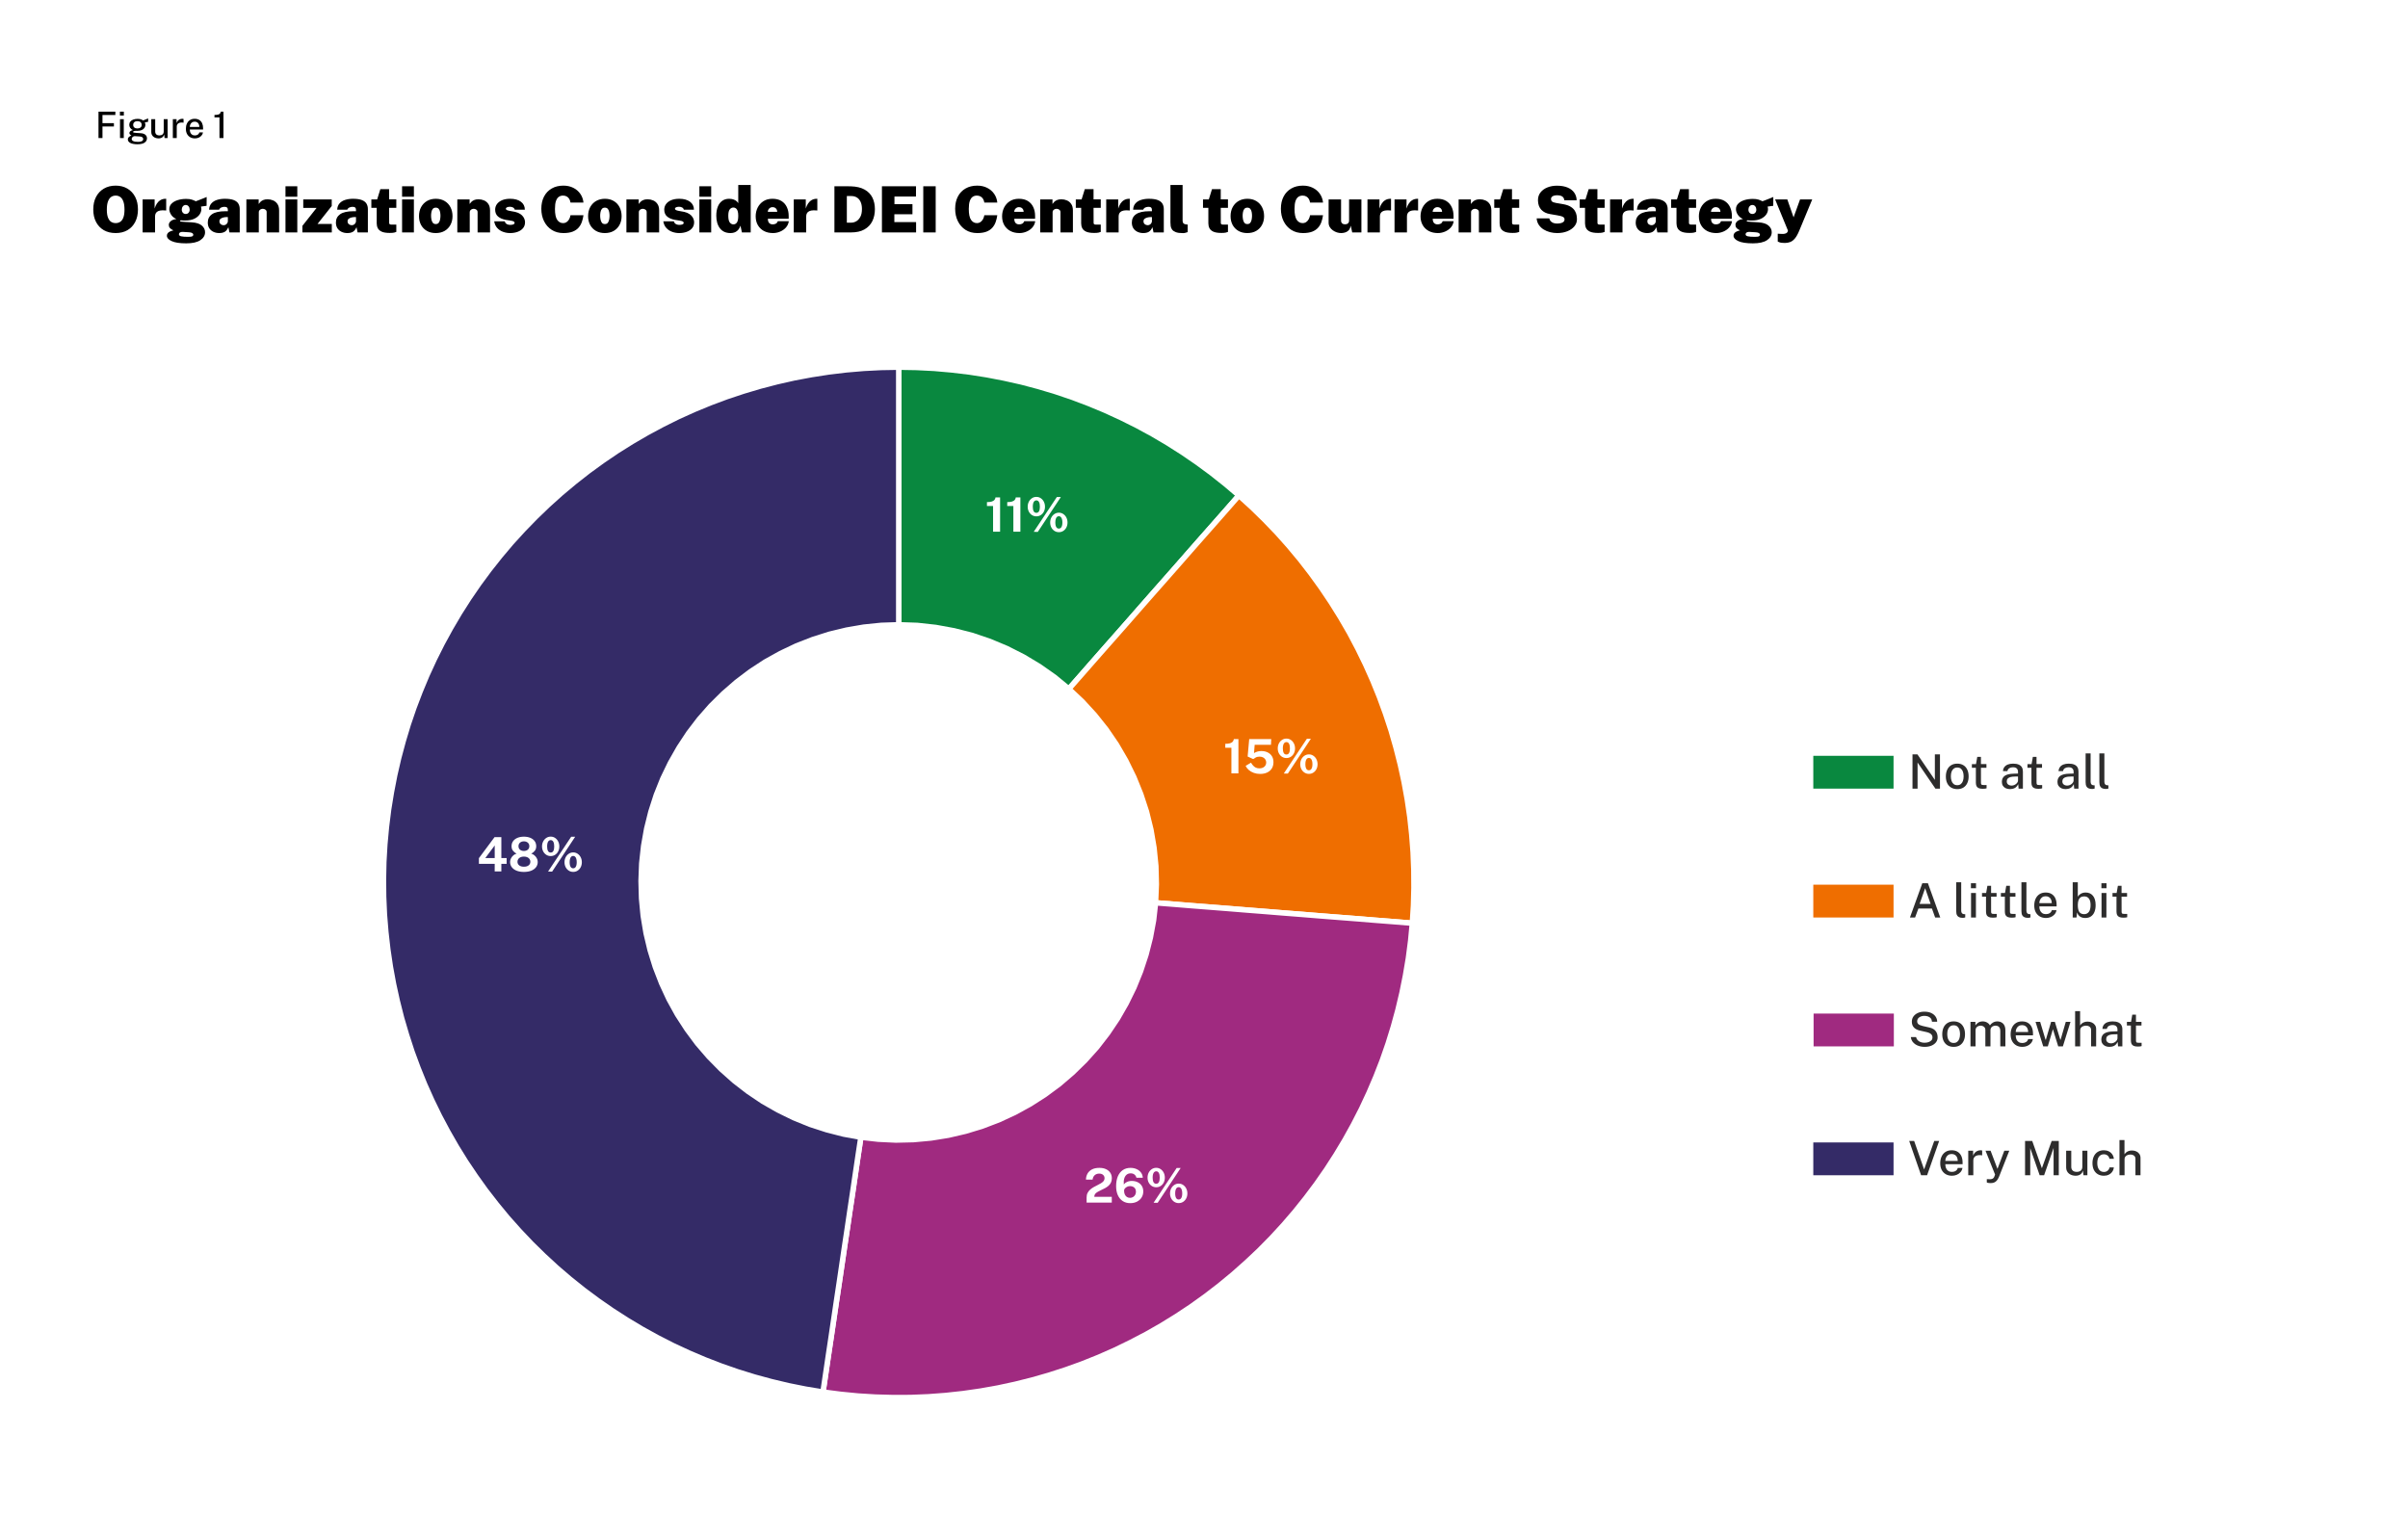
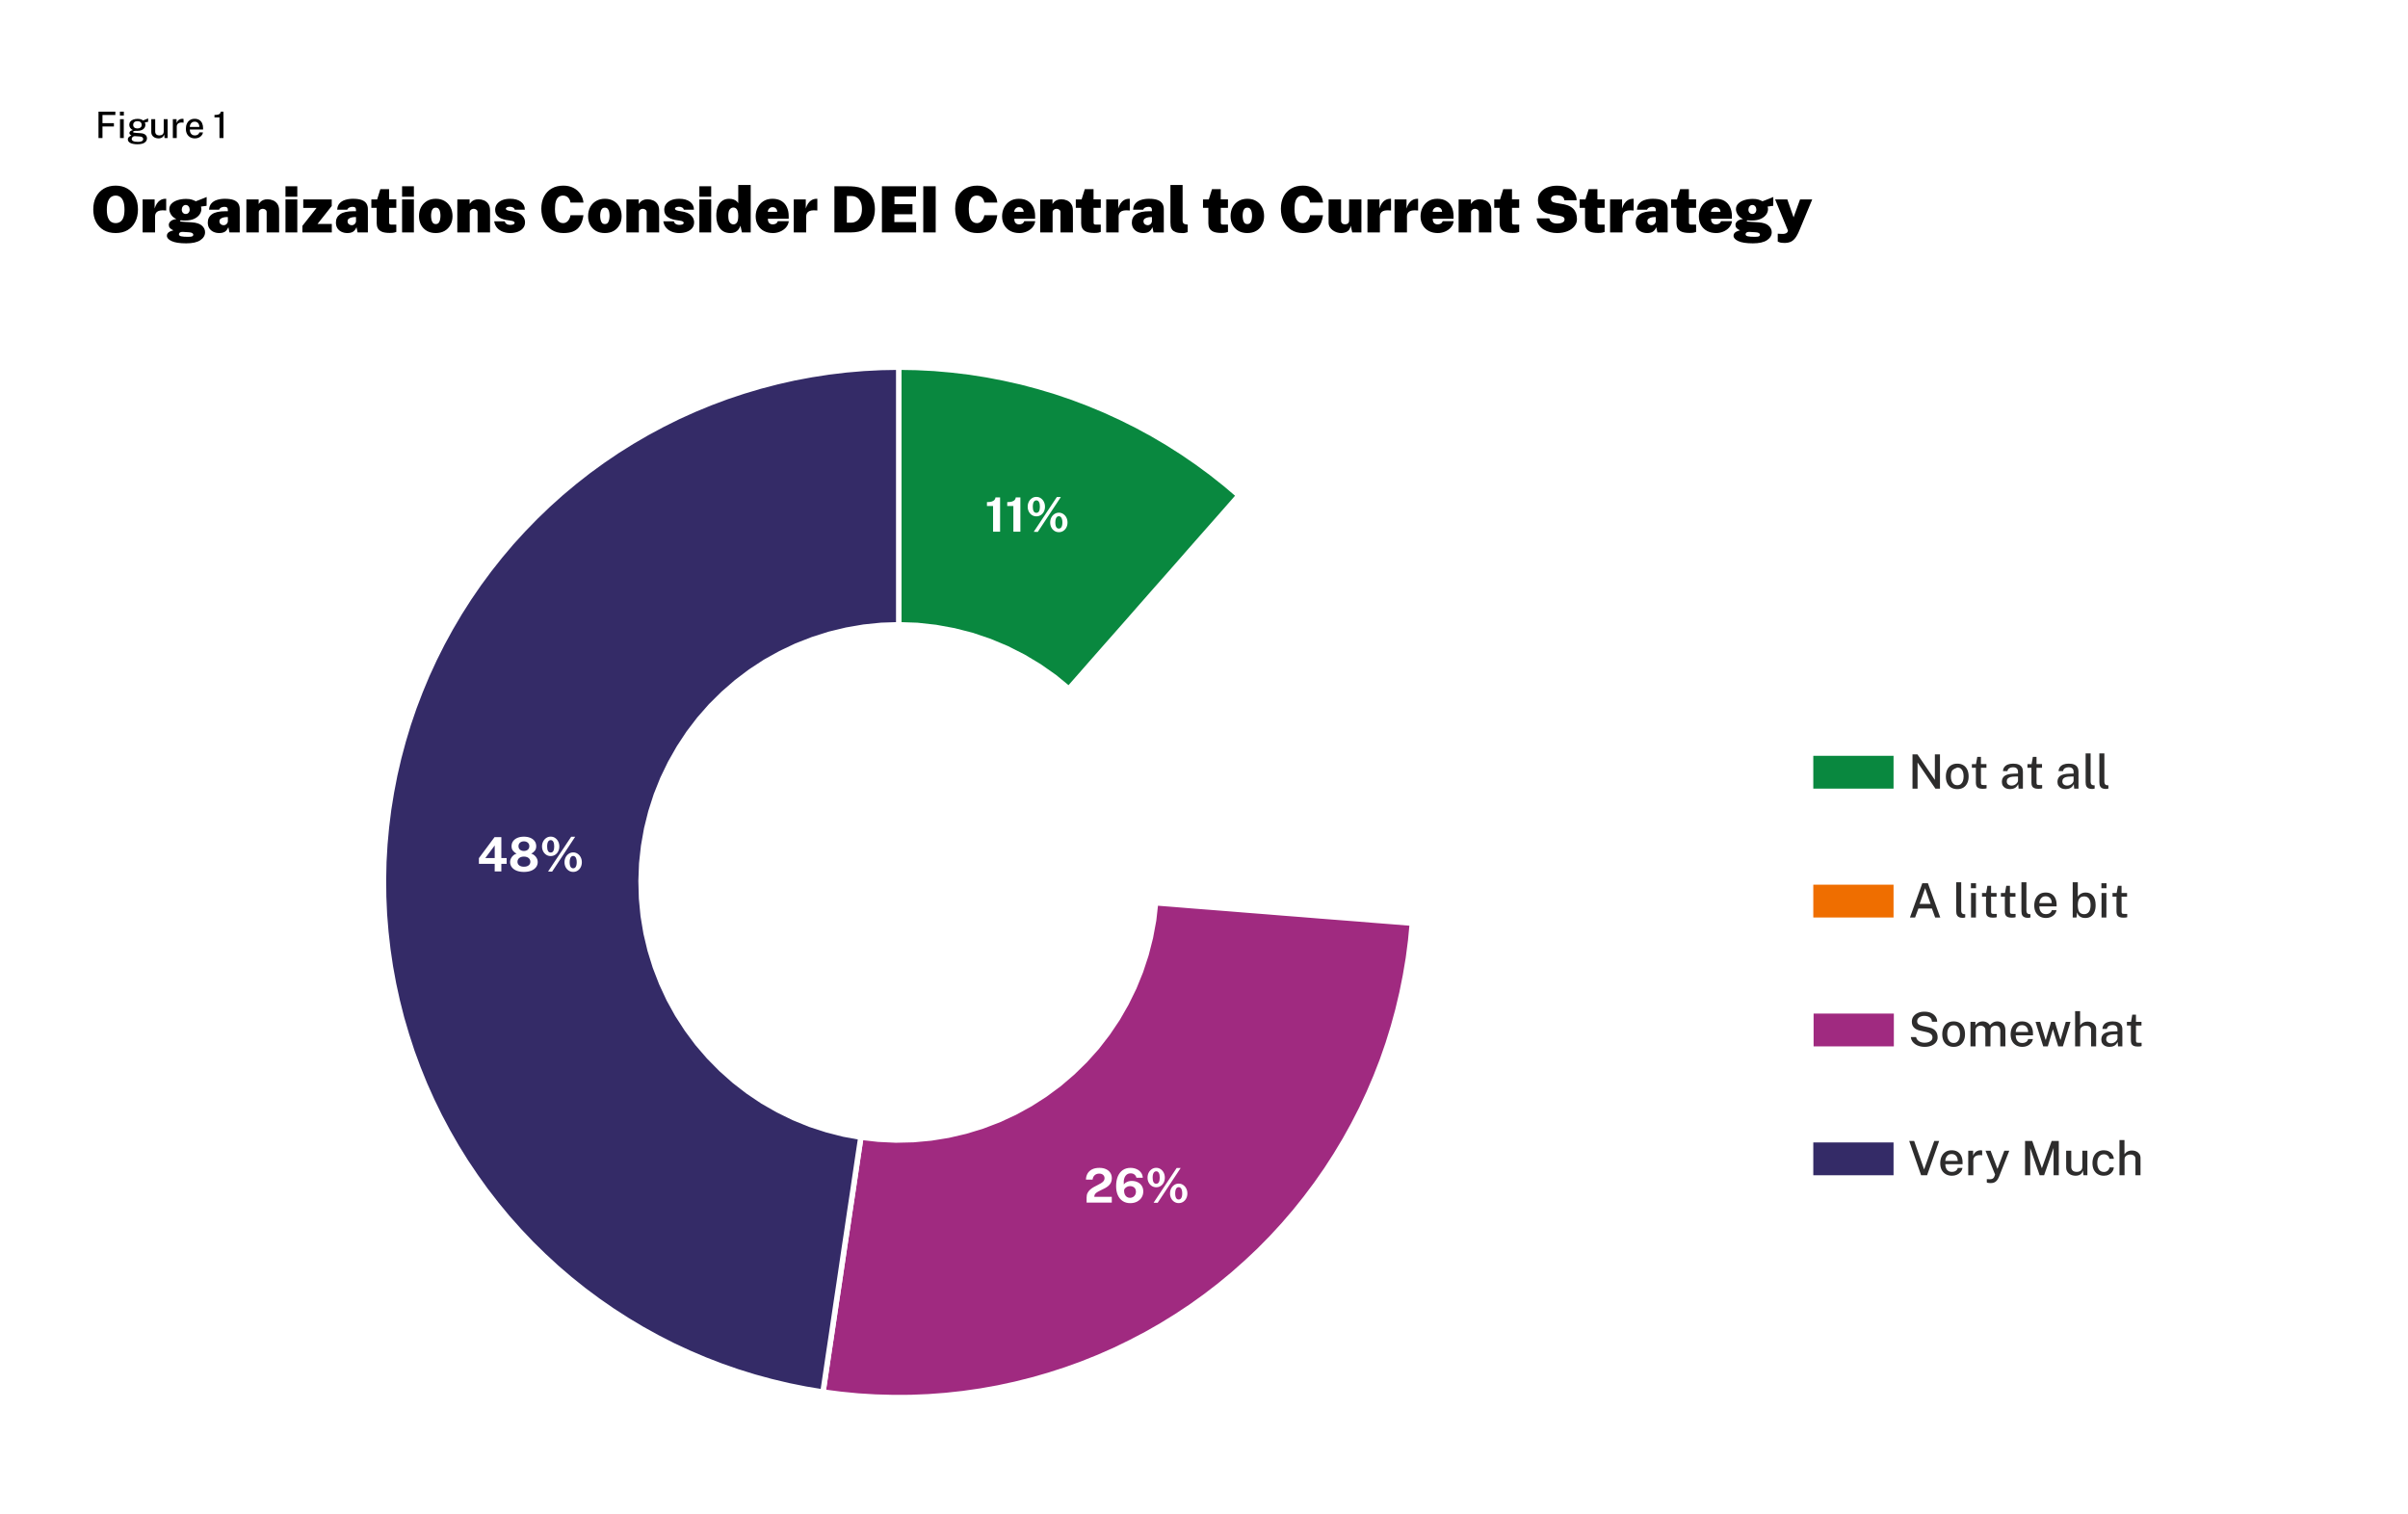
<svg xmlns="http://www.w3.org/2000/svg" width="1320" height="830" viewBox="0 0 1320 830" fill="none">
  <rect width="1320" height="830" fill="white" />
  <path d="M63.411 127.772C60.903 127.772 58.727 127.242 56.884 126.18C55.052 125.107 53.635 123.602 52.631 121.665C51.628 119.728 51.126 117.447 51.126 114.822C51.126 112.186 51.634 109.893 52.649 107.945C53.675 105.985 55.11 104.468 56.954 103.395C58.797 102.31 60.95 101.767 63.411 101.767C65.861 101.767 68.002 102.31 69.834 103.395C71.665 104.468 73.089 105.985 74.104 107.945C75.119 109.893 75.626 112.186 75.626 114.822C75.626 117.436 75.124 119.717 74.121 121.665C73.129 123.602 71.718 125.107 69.886 126.18C68.055 127.242 65.896 127.772 63.411 127.772ZM63.411 122.312C64.344 122.312 65.173 122.079 65.896 121.612C66.631 121.134 67.203 120.358 67.611 119.285C68.031 118.2 68.241 116.747 68.241 114.927C68.241 113.049 68.031 111.55 67.611 110.43C67.203 109.298 66.631 108.482 65.896 107.98C65.173 107.478 64.344 107.227 63.411 107.227C62.478 107.227 61.644 107.478 60.909 107.98C60.185 108.482 59.614 109.298 59.194 110.43C58.774 111.55 58.564 113.049 58.564 114.927C58.564 116.747 58.774 118.2 59.194 119.285C59.614 120.358 60.185 121.134 60.909 121.612C61.644 122.079 62.478 122.312 63.411 122.312ZM78.186 127.422V109.327H84.766V114.332C85.046 113.364 85.442 112.477 85.956 111.672C86.481 110.856 87.145 110.202 87.951 109.712C88.755 109.222 89.718 108.977 90.838 108.977C90.92 108.977 90.984 108.977 91.031 108.977C91.077 108.977 91.1 108.977 91.1 108.977V115.417C91.066 115.406 91.031 115.4 90.996 115.4C90.972 115.4 90.931 115.394 90.873 115.382C89.601 115.254 88.575 115.266 87.793 115.417C87.023 115.569 86.434 115.82 86.025 116.17C85.617 116.508 85.343 116.905 85.203 117.36C85.063 117.803 84.993 118.264 84.993 118.742V127.422H78.186ZM102.085 133.407C98.514 133.407 95.855 132.999 94.105 132.182C92.355 131.377 91.48 130.397 91.48 129.242C91.48 128.659 91.649 128.175 91.987 127.79C92.325 127.417 92.722 127.125 93.177 126.915C93.632 126.705 94.046 126.553 94.419 126.46C94.793 126.367 95.014 126.314 95.085 126.302C94.909 126.209 94.618 126.052 94.21 125.83C93.801 125.608 93.416 125.293 93.055 124.885C92.704 124.465 92.529 123.922 92.529 123.257C92.529 122.534 92.868 121.869 93.544 121.262C94.233 120.656 95.283 120.259 96.695 120.072C95.388 119.489 94.414 118.684 93.772 117.657C93.13 116.631 92.809 115.639 92.809 114.682C92.809 113.469 93.235 112.442 94.087 111.602C94.939 110.762 96.059 110.127 97.447 109.695C98.847 109.263 100.37 109.047 102.015 109.047C103.31 109.047 104.354 109.176 105.147 109.432C105.94 109.689 106.67 109.992 107.335 110.342C107.673 110.214 108.075 110.062 108.542 109.887C109.02 109.701 109.528 109.502 110.065 109.292C110.613 109.082 111.161 108.867 111.71 108.645C112.258 108.423 112.783 108.207 113.285 107.997L113.25 112.827L110.17 113.247C110.24 113.504 110.292 113.778 110.327 114.07C110.362 114.35 110.38 114.542 110.38 114.647C110.38 115.674 110.047 116.666 109.382 117.622C108.717 118.567 107.731 119.349 106.425 119.967C105.118 120.574 103.508 120.877 101.595 120.877C101.315 120.877 100.918 120.872 100.405 120.86C99.891 120.837 99.483 120.807 99.18 120.772C99.004 120.807 98.876 120.848 98.794 120.895C98.725 120.93 98.689 120.994 98.689 121.087C98.689 121.332 98.952 121.478 99.477 121.525C100.002 121.572 100.708 121.624 101.595 121.682C101.91 121.694 102.394 121.717 103.047 121.752C103.712 121.787 104.43 121.834 105.2 121.892C107.708 122.067 109.534 122.668 110.677 123.695C111.832 124.71 112.41 125.917 112.41 127.317C112.41 129.067 111.546 130.52 109.82 131.675C108.093 132.83 105.515 133.407 102.085 133.407ZM103.135 129.837C104.325 129.837 105.095 129.732 105.445 129.522C105.795 129.312 105.97 129.044 105.97 128.717C105.97 128.332 105.771 128.017 105.375 127.772C104.978 127.539 104.43 127.399 103.73 127.352L100.44 127.142C99.809 127.107 99.325 127.16 98.987 127.3C98.649 127.428 98.415 127.597 98.287 127.807C98.159 128.029 98.094 128.239 98.094 128.437C98.094 129.009 98.503 129.382 99.32 129.557C100.136 129.744 101.408 129.837 103.135 129.837ZM101.805 117.307C102.458 117.307 102.983 117.08 103.38 116.625C103.776 116.17 103.975 115.604 103.975 114.927C103.975 114.239 103.776 113.644 103.38 113.142C102.983 112.629 102.458 112.372 101.805 112.372C101.163 112.372 100.638 112.629 100.23 113.142C99.833 113.644 99.635 114.239 99.635 114.927C99.635 115.604 99.833 116.17 100.23 116.625C100.638 117.08 101.163 117.307 101.805 117.307ZM120.149 127.772C119.018 127.772 117.974 127.551 117.017 127.107C116.072 126.664 115.314 126.017 114.742 125.165C114.182 124.302 113.902 123.246 113.902 121.997C113.902 120.037 114.678 118.515 116.229 117.43C117.793 116.345 120.219 115.802 123.509 115.802H124.909V115.032C124.909 114.449 124.746 114.023 124.419 113.755C124.104 113.487 123.603 113.364 122.914 113.387C122.448 113.399 121.934 113.51 121.374 113.72C120.814 113.93 120.394 114.344 120.114 114.962H114.602C114.672 113.539 115.098 112.39 115.879 111.515C116.661 110.628 117.694 109.987 118.977 109.59C120.26 109.182 121.678 108.977 123.229 108.977C125.329 108.977 126.974 109.217 128.164 109.695C129.354 110.173 130.194 110.838 130.684 111.69C131.174 112.53 131.419 113.504 131.419 114.612V127.422H125.784L125.189 124.552C124.653 125.777 123.988 126.623 123.194 127.09C122.401 127.545 121.386 127.772 120.149 127.772ZM122.547 123.467C122.874 123.467 123.177 123.409 123.457 123.292C123.749 123.176 123.999 123.018 124.209 122.82C124.419 122.61 124.583 122.377 124.699 122.12C124.828 121.863 124.898 121.589 124.909 121.297V119.022H123.824C123.463 119.022 123.002 119.092 122.442 119.232C121.882 119.361 121.38 119.588 120.937 119.915C120.505 120.242 120.289 120.702 120.289 121.297C120.289 121.974 120.517 122.505 120.972 122.89C121.439 123.275 121.964 123.467 122.547 123.467ZM135.061 127.422V109.327H141.798V111.83C142.055 111.445 142.381 111.054 142.778 110.657C143.175 110.261 143.688 109.928 144.318 109.66C144.948 109.392 145.736 109.257 146.681 109.257C147.742 109.257 148.751 109.462 149.708 109.87C150.676 110.278 151.464 110.932 152.071 111.83C152.689 112.728 152.998 113.912 152.998 115.382V127.422H146.173V116.31C146.173 115.715 145.951 115.26 145.508 114.945C145.065 114.63 144.586 114.472 144.073 114.472C143.746 114.472 143.408 114.542 143.058 114.682C142.72 114.822 142.434 115.032 142.201 115.312C141.979 115.581 141.868 115.913 141.868 116.31V127.422H135.061ZM162.97 109.327V127.422H156.495V109.327H162.97ZM162.97 102.117V107.857H156.495V102.117H162.97ZM165.768 127.422V123.817L173.538 113.982H166.24V109.327H181.85V112.932L174.063 122.767H181.885V127.422H165.768ZM190.389 127.772C189.257 127.772 188.213 127.551 187.256 127.107C186.311 126.664 185.553 126.017 184.981 125.165C184.421 124.302 184.141 123.246 184.141 121.997C184.141 120.037 184.917 118.515 186.469 117.43C188.032 116.345 190.459 115.802 193.749 115.802H195.149V115.032C195.149 114.449 194.985 114.023 194.659 113.755C194.344 113.487 193.842 113.364 193.154 113.387C192.687 113.399 192.174 113.51 191.614 113.72C191.054 113.93 190.634 114.344 190.354 114.962H184.841C184.911 113.539 185.337 112.39 186.119 111.515C186.9 110.628 187.933 109.987 189.216 109.59C190.5 109.182 191.917 108.977 193.469 108.977C195.569 108.977 197.214 109.217 198.404 109.695C199.594 110.173 200.434 110.838 200.924 111.69C201.414 112.53 201.659 113.504 201.659 114.612V127.422H196.024L195.429 124.552C194.892 125.777 194.227 126.623 193.434 127.09C192.64 127.545 191.625 127.772 190.389 127.772ZM192.786 123.467C193.113 123.467 193.416 123.409 193.696 123.292C193.988 123.176 194.239 123.018 194.449 122.82C194.659 122.61 194.822 122.377 194.939 122.12C195.067 121.863 195.137 121.589 195.149 121.297V119.022H194.064C193.702 119.022 193.241 119.092 192.681 119.232C192.121 119.361 191.62 119.588 191.176 119.915C190.745 120.242 190.529 120.702 190.529 121.297C190.529 121.974 190.756 122.505 191.211 122.89C191.678 123.275 192.203 123.467 192.786 123.467ZM217.247 113.947H213.292L213.327 122.137C213.327 122.406 213.374 122.61 213.467 122.75C213.572 122.89 213.706 122.989 213.87 123.047C214.033 123.094 214.214 123.117 214.412 123.117H217.247V127.142C217.002 127.259 216.611 127.382 216.075 127.51C215.538 127.638 214.727 127.702 213.642 127.702C211.74 127.702 210.27 127.469 209.232 127.002C208.205 126.524 207.494 125.888 207.097 125.095C206.7 124.302 206.502 123.421 206.502 122.452V113.947H203.562V109.327H206.747L208.497 103.692H213.292V109.292H217.247V113.947ZM226.886 109.327V127.422H220.411V109.327H226.886ZM226.886 102.117V107.857H220.411V102.117H226.886ZM238.854 127.772C236.987 127.772 235.365 127.376 233.989 126.582C232.624 125.789 231.562 124.698 230.804 123.31C230.057 121.91 229.684 120.306 229.684 118.497C229.684 116.596 230.074 114.933 230.856 113.51C231.649 112.075 232.734 110.961 234.111 110.167C235.499 109.374 237.092 108.977 238.889 108.977C240.779 108.977 242.406 109.392 243.771 110.22C245.148 111.037 246.204 112.162 246.939 113.597C247.685 115.032 248.059 116.666 248.059 118.497C248.059 120.294 247.679 121.892 246.921 123.292C246.174 124.681 245.113 125.777 243.736 126.582C242.359 127.376 240.732 127.772 238.854 127.772ZM238.889 122.837C239.612 122.837 240.154 122.592 240.516 122.102C240.889 121.601 241.134 120.994 241.251 120.282C241.379 119.571 241.444 118.894 241.444 118.252C241.444 117.599 241.379 116.934 241.251 116.257C241.134 115.569 240.889 114.997 240.516 114.542C240.154 114.076 239.612 113.842 238.889 113.842C238.154 113.842 237.599 114.076 237.226 114.542C236.864 114.997 236.619 115.569 236.491 116.257C236.363 116.934 236.299 117.599 236.299 118.252C236.299 118.894 236.363 119.571 236.491 120.282C236.619 120.994 236.864 121.601 237.226 122.102C237.599 122.592 238.154 122.837 238.889 122.837ZM250.69 127.422V109.327H257.428V111.83C257.685 111.445 258.011 111.054 258.408 110.657C258.805 110.261 259.318 109.928 259.948 109.66C260.578 109.392 261.365 109.257 262.31 109.257C263.372 109.257 264.381 109.462 265.338 109.87C266.306 110.278 267.094 110.932 267.7 111.83C268.319 112.728 268.628 113.912 268.628 115.382V127.422H261.803V116.31C261.803 115.715 261.581 115.26 261.138 114.945C260.695 114.63 260.216 114.472 259.703 114.472C259.376 114.472 259.038 114.542 258.688 114.682C258.35 114.822 258.064 115.032 257.83 115.312C257.609 115.581 257.498 115.913 257.498 116.31V127.422H250.69ZM279.584 127.772C278.324 127.772 277.076 127.557 275.839 127.125C274.603 126.693 273.535 126.005 272.637 125.06C271.738 124.115 271.161 122.872 270.904 121.332H276.679C276.831 121.916 277.099 122.347 277.484 122.627C277.869 122.907 278.26 123.088 278.657 123.17C279.053 123.252 279.351 123.292 279.549 123.292C280.308 123.292 280.92 123.205 281.387 123.03C281.853 122.843 282.087 122.569 282.087 122.207C282.087 121.869 281.929 121.607 281.614 121.42C281.299 121.222 280.733 121.064 279.917 120.947L277.239 120.527C275.513 120.212 274.118 119.617 273.057 118.742C271.995 117.867 271.453 116.619 271.429 114.997C271.418 113.877 271.727 112.862 272.357 111.952C272.998 111.042 273.932 110.319 275.157 109.782C276.393 109.246 277.893 108.977 279.654 108.977C282.128 108.977 284.088 109.514 285.534 110.587C286.981 111.661 287.704 113.119 287.704 114.962H282.157C282.028 114.414 281.719 114.012 281.229 113.755C280.739 113.487 280.185 113.352 279.567 113.352C278.937 113.352 278.4 113.446 277.957 113.632C277.525 113.819 277.309 114.087 277.309 114.437C277.309 114.752 277.519 115.009 277.939 115.207C278.359 115.394 279.053 115.569 280.022 115.732L282.349 116.152C283.516 116.432 284.455 116.812 285.167 117.29C285.89 117.768 286.438 118.287 286.812 118.847C287.197 119.396 287.459 119.938 287.599 120.475C287.739 121 287.809 121.449 287.809 121.822C287.809 123.117 287.442 124.208 286.707 125.095C285.983 125.97 284.998 126.635 283.749 127.09C282.513 127.545 281.124 127.772 279.584 127.772ZM308.851 101.767C310.858 101.767 312.655 102.164 314.241 102.957C315.828 103.739 317.111 104.83 318.091 106.23C319.071 107.618 319.655 109.222 319.841 111.042H312.736C312.608 110.261 312.369 109.584 312.019 109.012C311.669 108.441 311.208 108.003 310.636 107.7C310.076 107.385 309.406 107.227 308.624 107.227C307.772 107.227 307.014 107.449 306.349 107.892C305.684 108.336 305.159 109.094 304.774 110.167C304.401 111.229 304.214 112.687 304.214 114.542C304.214 117.354 304.628 119.355 305.456 120.545C306.285 121.723 307.341 122.312 308.624 122.312C309.406 122.312 310.076 122.114 310.636 121.717C311.208 121.321 311.669 120.796 312.019 120.142C312.369 119.477 312.608 118.754 312.736 117.972H319.841C319.666 119.279 319.369 120.522 318.949 121.7C318.541 122.878 317.928 123.928 317.111 124.85C316.306 125.76 315.233 126.477 313.891 127.002C312.55 127.516 310.87 127.772 308.851 127.772C306.413 127.772 304.284 127.195 302.464 126.04C300.656 124.885 299.25 123.304 298.246 121.297C297.243 119.291 296.741 117.004 296.741 114.437C296.741 111.871 297.237 109.642 298.229 107.752C299.221 105.851 300.621 104.381 302.429 103.342C304.249 102.292 306.39 101.767 308.851 101.767ZM331.549 127.772C329.682 127.772 328.061 127.376 326.684 126.582C325.319 125.789 324.257 124.698 323.499 123.31C322.752 121.91 322.379 120.306 322.379 118.497C322.379 116.596 322.77 114.933 323.551 113.51C324.345 112.075 325.43 110.961 326.806 110.167C328.195 109.374 329.787 108.977 331.584 108.977C333.474 108.977 335.101 109.392 336.466 110.22C337.843 111.037 338.899 112.162 339.634 113.597C340.381 115.032 340.754 116.666 340.754 118.497C340.754 120.294 340.375 121.892 339.616 123.292C338.87 124.681 337.808 125.777 336.431 126.582C335.055 127.376 333.427 127.772 331.549 127.772ZM331.584 122.837C332.307 122.837 332.85 122.592 333.211 122.102C333.585 121.601 333.83 120.994 333.946 120.282C334.075 119.571 334.139 118.894 334.139 118.252C334.139 117.599 334.075 116.934 333.946 116.257C333.83 115.569 333.585 114.997 333.211 114.542C332.85 114.076 332.307 113.842 331.584 113.842C330.849 113.842 330.295 114.076 329.921 114.542C329.56 114.997 329.315 115.569 329.186 116.257C329.058 116.934 328.994 117.599 328.994 118.252C328.994 118.894 329.058 119.571 329.186 120.282C329.315 120.994 329.56 121.601 329.921 122.102C330.295 122.592 330.849 122.837 331.584 122.837ZM343.386 127.422V109.327H350.123V111.83C350.38 111.445 350.707 111.054 351.103 110.657C351.5 110.261 352.013 109.928 352.643 109.66C353.273 109.392 354.061 109.257 355.006 109.257C356.067 109.257 357.077 109.462 358.033 109.87C359.002 110.278 359.789 110.932 360.396 111.83C361.014 112.728 361.323 113.912 361.323 115.382V127.422H354.498V116.31C354.498 115.715 354.277 115.26 353.833 114.945C353.39 114.63 352.912 114.472 352.398 114.472C352.072 114.472 351.733 114.542 351.383 114.682C351.045 114.822 350.759 115.032 350.526 115.312C350.304 115.581 350.193 115.913 350.193 116.31V127.422H343.386ZM372.28 127.772C371.02 127.772 369.771 127.557 368.535 127.125C367.298 126.693 366.23 126.005 365.332 125.06C364.434 124.115 363.856 122.872 363.6 121.332H369.375C369.526 121.916 369.795 122.347 370.18 122.627C370.565 122.907 370.955 123.088 371.352 123.17C371.749 123.252 372.046 123.292 372.245 123.292C373.003 123.292 373.615 123.205 374.082 123.03C374.549 122.843 374.782 122.569 374.782 122.207C374.782 121.869 374.625 121.607 374.31 121.42C373.995 121.222 373.429 121.064 372.612 120.947L369.935 120.527C368.208 120.212 366.814 119.617 365.752 118.742C364.69 117.867 364.148 116.619 364.125 114.997C364.113 113.877 364.422 112.862 365.052 111.952C365.694 111.042 366.627 110.319 367.852 109.782C369.089 109.246 370.588 108.977 372.35 108.977C374.823 108.977 376.783 109.514 378.23 110.587C379.676 111.661 380.4 113.119 380.4 114.962H374.852C374.724 114.414 374.415 114.012 373.925 113.755C373.435 113.487 372.88 113.352 372.262 113.352C371.632 113.352 371.095 113.446 370.652 113.632C370.22 113.819 370.005 114.087 370.005 114.437C370.005 114.752 370.215 115.009 370.635 115.207C371.055 115.394 371.749 115.569 372.717 115.732L375.045 116.152C376.211 116.432 377.15 116.812 377.862 117.29C378.585 117.768 379.134 118.287 379.507 118.847C379.892 119.396 380.155 119.938 380.295 120.475C380.435 121 380.505 121.449 380.505 121.822C380.505 123.117 380.137 124.208 379.402 125.095C378.679 125.97 377.693 126.635 376.445 127.09C375.208 127.545 373.82 127.772 372.28 127.772ZM389.855 109.327V127.422H383.38V109.327H389.855ZM389.855 102.117V107.857H383.38V102.117H389.855ZM400.422 127.772C397.926 127.772 396.007 126.909 394.665 125.182C393.323 123.444 392.652 121.134 392.652 118.252C392.652 116.351 392.927 114.706 393.475 113.317C394.035 111.929 394.84 110.862 395.89 110.115C396.94 109.357 398.206 108.977 399.687 108.977C400.142 108.977 400.603 109.018 401.07 109.1C401.537 109.182 401.992 109.316 402.435 109.502C402.89 109.677 403.31 109.922 403.695 110.237C404.08 110.541 404.412 110.926 404.692 111.392V101.417H411.517V127.422H406.705L405.9 123.712C405.69 124.342 405.422 124.908 405.095 125.41C404.78 125.912 404.395 126.337 403.94 126.687C403.497 127.037 402.983 127.306 402.4 127.492C401.817 127.679 401.157 127.772 400.422 127.772ZM402.032 123.012C402.826 123.012 403.467 122.668 403.957 121.98C404.447 121.28 404.692 120.037 404.692 118.252C404.692 117.179 404.582 116.316 404.36 115.662C404.138 114.997 403.829 114.519 403.432 114.227C403.036 113.924 402.569 113.772 402.032 113.772C401.262 113.772 400.603 114.099 400.055 114.752C399.507 115.406 399.232 116.572 399.232 118.252C399.232 120.037 399.507 121.28 400.055 121.98C400.603 122.668 401.262 123.012 402.032 123.012ZM420.924 119.932C420.912 120.656 421.023 121.245 421.256 121.7C421.49 122.155 421.805 122.487 422.201 122.697C422.61 122.907 423.059 123.012 423.549 123.012C424.167 123.012 424.721 122.896 425.211 122.662C425.713 122.429 426.104 121.962 426.384 121.262H432.404C432.217 122.604 431.686 123.765 430.811 124.745C429.936 125.713 428.869 126.46 427.609 126.985C426.361 127.51 425.066 127.772 423.724 127.772C421.846 127.772 420.189 127.393 418.754 126.635C417.331 125.865 416.222 124.792 415.429 123.415C414.636 122.038 414.239 120.434 414.239 118.602C414.239 116.876 414.601 115.283 415.324 113.825C416.059 112.367 417.109 111.194 418.474 110.307C419.851 109.421 421.507 108.977 423.444 108.977C425.416 108.977 427.061 109.386 428.379 110.202C429.697 111.019 430.683 112.139 431.336 113.562C432.001 114.974 432.334 116.572 432.334 118.357V119.932H420.924ZM420.889 116.117H426.051C426.051 115.662 425.952 115.242 425.754 114.857C425.556 114.461 425.264 114.146 424.879 113.912C424.494 113.679 424.016 113.562 423.444 113.562C422.977 113.562 422.551 113.679 422.166 113.912C421.781 114.146 421.472 114.461 421.239 114.857C421.006 115.242 420.889 115.662 420.889 116.117ZM435.124 127.422V109.327H441.704V114.332C441.984 113.364 442.381 112.477 442.894 111.672C443.419 110.856 444.084 110.202 444.889 109.712C445.694 109.222 446.657 108.977 447.777 108.977C447.858 108.977 447.922 108.977 447.969 108.977C448.016 108.977 448.039 108.977 448.039 108.977V115.417C448.004 115.406 447.969 115.4 447.934 115.4C447.911 115.4 447.87 115.394 447.812 115.382C446.54 115.254 445.513 115.266 444.732 115.417C443.962 115.569 443.372 115.82 442.964 116.17C442.556 116.508 442.282 116.905 442.142 117.36C442.002 117.803 441.932 118.264 441.932 118.742V127.422H435.124ZM457.406 102.117C457.593 102.117 458.06 102.117 458.806 102.117C459.553 102.117 460.416 102.117 461.396 102.117C462.388 102.106 463.351 102.106 464.284 102.117C465.217 102.117 465.958 102.129 466.506 102.152C469.551 102.257 472.036 102.852 473.961 103.937C475.898 105.022 477.321 106.487 478.231 108.33C479.141 110.173 479.596 112.291 479.596 114.682C479.596 117.144 479.124 119.337 478.179 121.262C477.234 123.176 475.793 124.681 473.856 125.777C471.92 126.874 469.458 127.422 466.471 127.422H457.406V102.117ZM464.214 107.472V122.067H466.681C467.545 122.067 468.42 121.828 469.306 121.35C470.205 120.86 470.957 120.067 471.564 118.97C472.182 117.873 472.491 116.409 472.491 114.577C472.491 113.026 472.246 111.725 471.756 110.675C471.278 109.613 470.601 108.814 469.726 108.277C468.851 107.741 467.836 107.472 466.681 107.472H464.214ZM483.451 127.422V102.117H502.141L502.106 107.752H490.311V111.952H500.181V117.447H490.259V121.752H502.176V127.422H483.451ZM506.113 102.117H512.92V127.422H506.113V102.117ZM535.702 101.767C537.709 101.767 539.505 102.164 541.092 102.957C542.679 103.739 543.962 104.83 544.942 106.23C545.922 107.618 546.505 109.222 546.692 111.042H539.587C539.459 110.261 539.219 109.584 538.869 109.012C538.519 108.441 538.059 108.003 537.487 107.7C536.927 107.385 536.256 107.227 535.474 107.227C534.623 107.227 533.864 107.449 533.199 107.892C532.534 108.336 532.009 109.094 531.624 110.167C531.251 111.229 531.064 112.687 531.064 114.542C531.064 117.354 531.479 119.355 532.307 120.545C533.135 121.723 534.191 122.312 535.474 122.312C536.256 122.312 536.927 122.114 537.487 121.717C538.059 121.321 538.519 120.796 538.869 120.142C539.219 119.477 539.459 118.754 539.587 117.972H546.692C546.517 119.279 546.219 120.522 545.799 121.7C545.391 122.878 544.779 123.928 543.962 124.85C543.157 125.76 542.084 126.477 540.742 127.002C539.4 127.516 537.72 127.772 535.702 127.772C533.264 127.772 531.134 127.195 529.314 126.04C527.506 124.885 526.1 123.304 525.097 121.297C524.094 119.291 523.592 117.004 523.592 114.437C523.592 111.871 524.088 109.642 525.079 107.752C526.071 105.851 527.471 104.381 529.279 103.342C531.099 102.292 533.24 101.767 535.702 101.767ZM556.002 119.932C555.99 120.656 556.101 121.245 556.334 121.7C556.568 122.155 556.883 122.487 557.279 122.697C557.688 122.907 558.137 123.012 558.627 123.012C559.245 123.012 559.799 122.896 560.289 122.662C560.791 122.429 561.182 121.962 561.462 121.262H567.482C567.295 122.604 566.764 123.765 565.889 124.745C565.014 125.713 563.947 126.46 562.687 126.985C561.439 127.51 560.144 127.772 558.802 127.772C556.924 127.772 555.267 127.393 553.832 126.635C552.409 125.865 551.3 124.792 550.507 123.415C549.714 122.038 549.317 120.434 549.317 118.602C549.317 116.876 549.679 115.283 550.402 113.825C551.137 112.367 552.187 111.194 553.552 110.307C554.929 109.421 556.585 108.977 558.522 108.977C560.494 108.977 562.139 109.386 563.457 110.202C564.775 111.019 565.761 112.139 566.414 113.562C567.079 114.974 567.412 116.572 567.412 118.357V119.932H556.002ZM555.967 116.117H561.129C561.129 115.662 561.03 115.242 560.832 114.857C560.634 114.461 560.342 114.146 559.957 113.912C559.572 113.679 559.094 113.562 558.522 113.562C558.055 113.562 557.629 113.679 557.244 113.912C556.859 114.146 556.55 114.461 556.317 114.857C556.084 115.242 555.967 115.662 555.967 116.117ZM570.202 127.422V109.327H576.94V111.83C577.196 111.445 577.523 111.054 577.92 110.657C578.316 110.261 578.83 109.928 579.46 109.66C580.09 109.392 580.877 109.257 581.822 109.257C582.884 109.257 583.893 109.462 584.85 109.87C585.818 110.278 586.605 110.932 587.212 111.83C587.83 112.728 588.14 113.912 588.14 115.382V127.422H581.315V116.31C581.315 115.715 581.093 115.26 580.65 114.945C580.206 114.63 579.728 114.472 579.215 114.472C578.888 114.472 578.55 114.542 578.2 114.682C577.861 114.822 577.575 115.032 577.342 115.312C577.12 115.581 577.01 115.913 577.01 116.31V127.422H570.202ZM603.409 113.947H599.454L599.489 122.137C599.489 122.406 599.536 122.61 599.629 122.75C599.734 122.89 599.868 122.989 600.032 123.047C600.195 123.094 600.376 123.117 600.574 123.117H603.409V127.142C603.164 127.259 602.773 127.382 602.237 127.51C601.7 127.638 600.889 127.702 599.804 127.702C597.903 127.702 596.433 127.469 595.394 127.002C594.368 126.524 593.656 125.888 593.259 125.095C592.863 124.302 592.664 123.421 592.664 122.452V113.947H589.724V109.327H592.909L594.659 103.692H599.454V109.292H603.409V113.947ZM606.398 127.422V109.327H612.978V114.332C613.258 113.364 613.655 112.477 614.168 111.672C614.693 110.856 615.358 110.202 616.163 109.712C616.968 109.222 617.931 108.977 619.051 108.977C619.133 108.977 619.197 108.977 619.243 108.977C619.29 108.977 619.313 108.977 619.313 108.977V115.417C619.278 115.406 619.243 115.4 619.208 115.4C619.185 115.4 619.144 115.394 619.086 115.382C617.814 115.254 616.788 115.266 616.006 115.417C615.236 115.569 614.647 115.82 614.238 116.17C613.83 116.508 613.556 116.905 613.416 117.36C613.276 117.803 613.206 118.264 613.206 118.742V127.422H606.398ZM626.692 127.772C625.561 127.772 624.517 127.551 623.56 127.107C622.615 126.664 621.857 126.017 621.285 125.165C620.725 124.302 620.445 123.246 620.445 121.997C620.445 120.037 621.221 118.515 622.772 117.43C624.336 116.345 626.762 115.802 630.052 115.802H631.452V115.032C631.452 114.449 631.289 114.023 630.962 113.755C630.647 113.487 630.146 113.364 629.457 113.387C628.991 113.399 628.477 113.51 627.917 113.72C627.357 113.93 626.937 114.344 626.657 114.962H621.145C621.215 113.539 621.641 112.39 622.422 111.515C623.204 110.628 624.237 109.987 625.52 109.59C626.803 109.182 628.221 108.977 629.772 108.977C631.872 108.977 633.517 109.217 634.707 109.695C635.897 110.173 636.737 110.838 637.227 111.69C637.717 112.53 637.962 113.504 637.962 114.612V127.422H632.327L631.732 124.552C631.196 125.777 630.531 126.623 629.737 127.09C628.944 127.545 627.929 127.772 626.692 127.772ZM629.09 123.467C629.417 123.467 629.72 123.409 630 123.292C630.292 123.176 630.542 123.018 630.752 122.82C630.962 122.61 631.126 122.377 631.242 122.12C631.371 121.863 631.441 121.589 631.452 121.297V119.022H630.367C630.006 119.022 629.545 119.092 628.985 119.232C628.425 119.361 627.923 119.588 627.48 119.915C627.048 120.242 626.832 120.702 626.832 121.297C626.832 121.974 627.06 122.505 627.515 122.89C627.982 123.275 628.507 123.467 629.09 123.467ZM648.481 127.807C646.813 127.807 645.506 127.632 644.561 127.282C643.628 126.921 642.951 126.454 642.531 125.882C642.111 125.311 641.849 124.681 641.744 123.992C641.65 123.304 641.604 122.627 641.604 121.962V101.417H648.271V121.052C648.271 121.484 648.382 121.892 648.604 122.277C648.825 122.662 649.397 122.919 650.319 123.047L651.054 123.117V127.247C650.645 127.399 650.225 127.527 649.794 127.632C649.362 127.749 648.924 127.807 648.481 127.807ZM673.136 113.947H669.181L669.216 122.137C669.216 122.406 669.262 122.61 669.356 122.75C669.461 122.89 669.595 122.989 669.758 123.047C669.922 123.094 670.102 123.117 670.301 123.117H673.136V127.142C672.891 127.259 672.5 127.382 671.963 127.51C671.427 127.638 670.616 127.702 669.531 127.702C667.629 127.702 666.159 127.469 665.121 127.002C664.094 126.524 663.382 125.888 662.986 125.095C662.589 124.302 662.391 123.421 662.391 122.452V113.947H659.451V109.327H662.636L664.386 103.692H669.181V109.292H673.136V113.947ZM683.736 127.772C681.87 127.772 680.248 127.376 678.871 126.582C677.506 125.789 676.445 124.698 675.686 123.31C674.94 121.91 674.566 120.306 674.566 118.497C674.566 116.596 674.957 114.933 675.739 113.51C676.532 112.075 677.617 110.961 678.994 110.167C680.382 109.374 681.975 108.977 683.771 108.977C685.661 108.977 687.289 109.392 688.654 110.22C690.031 111.037 691.086 112.162 691.821 113.597C692.568 115.032 692.941 116.666 692.941 118.497C692.941 120.294 692.562 121.892 691.804 123.292C691.057 124.681 689.996 125.777 688.619 126.582C687.242 127.376 685.615 127.772 683.736 127.772ZM683.771 122.837C684.495 122.837 685.037 122.592 685.399 122.102C685.772 121.601 686.017 120.994 686.134 120.282C686.262 119.571 686.326 118.894 686.326 118.252C686.326 117.599 686.262 116.934 686.134 116.257C686.017 115.569 685.772 114.997 685.399 114.542C685.037 114.076 684.495 113.842 683.771 113.842C683.036 113.842 682.482 114.076 682.109 114.542C681.747 114.997 681.502 115.569 681.374 116.257C681.246 116.934 681.181 117.599 681.181 118.252C681.181 118.894 681.246 119.571 681.374 120.282C681.502 120.994 681.747 121.601 682.109 122.102C682.482 122.592 683.036 122.837 683.771 122.837ZM714.257 101.767C716.263 101.767 718.06 102.164 719.647 102.957C721.233 103.739 722.517 104.83 723.497 106.23C724.477 107.618 725.06 109.222 725.247 111.042H718.142C718.013 110.261 717.774 109.584 717.424 109.012C717.074 108.441 716.613 108.003 716.042 107.7C715.482 107.385 714.811 107.227 714.029 107.227C713.178 107.227 712.419 107.449 711.754 107.892C711.089 108.336 710.564 109.094 710.179 110.167C709.806 111.229 709.619 112.687 709.619 114.542C709.619 117.354 710.033 119.355 710.862 120.545C711.69 121.723 712.746 122.312 714.029 122.312C714.811 122.312 715.482 122.114 716.042 121.717C716.613 121.321 717.074 120.796 717.424 120.142C717.774 119.477 718.013 118.754 718.142 117.972H725.247C725.072 119.279 724.774 120.522 724.354 121.7C723.946 122.878 723.333 123.928 722.517 124.85C721.712 125.76 720.638 126.477 719.297 127.002C717.955 127.516 716.275 127.772 714.257 127.772C711.818 127.772 709.689 127.195 707.869 126.04C706.061 124.885 704.655 123.304 703.652 121.297C702.648 119.291 702.147 117.004 702.147 114.437C702.147 111.871 702.643 109.642 703.634 107.752C704.626 105.851 706.026 104.381 707.834 103.342C709.654 102.292 711.795 101.767 714.257 101.767ZM735.156 127.772C734.421 127.772 733.657 127.65 732.863 127.405C732.07 127.148 731.329 126.775 730.641 126.285C729.952 125.795 729.392 125.2 728.961 124.5C728.529 123.788 728.313 122.977 728.313 122.067V109.327H735.138V121.122C735.138 121.647 735.331 122.091 735.716 122.452C736.101 122.802 736.637 122.977 737.326 122.977C738.014 122.977 738.551 122.802 738.936 122.452C739.332 122.091 739.531 121.647 739.531 121.122V109.327H746.286V127.422H741.246L740.441 123.712C740.219 124.914 739.799 125.807 739.181 126.39C738.562 126.962 737.88 127.335 737.133 127.51C736.398 127.685 735.739 127.772 735.156 127.772ZM749.611 127.422V109.327H756.191V114.332C756.471 113.364 756.868 112.477 757.381 111.672C757.906 110.856 758.571 110.202 759.376 109.712C760.181 109.222 761.144 108.977 762.264 108.977C762.345 108.977 762.41 108.977 762.456 108.977C762.503 108.977 762.526 108.977 762.526 108.977V115.417C762.491 115.406 762.456 115.4 762.421 115.4C762.398 115.4 762.357 115.394 762.299 115.382C761.027 115.254 760 115.266 759.219 115.417C758.449 115.569 757.86 115.82 757.451 116.17C757.043 116.508 756.769 116.905 756.629 117.36C756.489 117.803 756.419 118.264 756.419 118.742V127.422H749.611ZM764.445 127.422V109.327H771.025V114.332C771.305 113.364 771.702 112.477 772.215 111.672C772.74 110.856 773.405 110.202 774.21 109.712C775.015 109.222 775.978 108.977 777.098 108.977C777.179 108.977 777.244 108.977 777.29 108.977C777.337 108.977 777.36 108.977 777.36 108.977V115.417C777.325 115.406 777.29 115.4 777.255 115.4C777.232 115.4 777.191 115.394 777.133 115.382C775.861 115.254 774.834 115.266 774.053 115.417C773.283 115.569 772.694 115.82 772.285 116.17C771.877 116.508 771.603 116.905 771.463 117.36C771.323 117.803 771.253 118.264 771.253 118.742V127.422H764.445ZM785.382 119.932C785.37 120.656 785.481 121.245 785.714 121.7C785.948 122.155 786.263 122.487 786.659 122.697C787.068 122.907 787.517 123.012 788.007 123.012C788.625 123.012 789.179 122.896 789.669 122.662C790.171 122.429 790.562 121.962 790.842 121.262H796.862C796.675 122.604 796.144 123.765 795.269 124.745C794.394 125.713 793.327 126.46 792.067 126.985C790.819 127.51 789.524 127.772 788.182 127.772C786.304 127.772 784.647 127.393 783.212 126.635C781.789 125.865 780.68 124.792 779.887 123.415C779.094 122.038 778.697 120.434 778.697 118.602C778.697 116.876 779.059 115.283 779.782 113.825C780.517 112.367 781.567 111.194 782.932 110.307C784.309 109.421 785.965 108.977 787.902 108.977C789.874 108.977 791.519 109.386 792.837 110.202C794.155 111.019 795.141 112.139 795.794 113.562C796.459 114.974 796.792 116.572 796.792 118.357V119.932H785.382ZM785.347 116.117H790.509C790.509 115.662 790.41 115.242 790.212 114.857C790.014 114.461 789.722 114.146 789.337 113.912C788.952 113.679 788.474 113.562 787.902 113.562C787.435 113.562 787.009 113.679 786.624 113.912C786.239 114.146 785.93 114.461 785.697 114.857C785.464 115.242 785.347 115.662 785.347 116.117ZM799.582 127.422V109.327H806.32V111.83C806.576 111.445 806.903 111.054 807.3 110.657C807.696 110.261 808.21 109.928 808.84 109.66C809.47 109.392 810.257 109.257 811.202 109.257C812.264 109.257 813.273 109.462 814.23 109.87C815.198 110.278 815.985 110.932 816.592 111.83C817.21 112.728 817.52 113.912 817.52 115.382V127.422H810.695V116.31C810.695 115.715 810.473 115.26 810.03 114.945C809.586 114.63 809.108 114.472 808.595 114.472C808.268 114.472 807.93 114.542 807.58 114.682C807.241 114.822 806.955 115.032 806.722 115.312C806.5 115.581 806.39 115.913 806.39 116.31V127.422H799.582ZM832.789 113.947H828.834L828.869 122.137C828.869 122.406 828.916 122.61 829.009 122.75C829.114 122.89 829.248 122.989 829.412 123.047C829.575 123.094 829.756 123.117 829.954 123.117H832.789V127.142C832.544 127.259 832.153 127.382 831.617 127.51C831.08 127.638 830.269 127.702 829.184 127.702C827.282 127.702 825.812 127.469 824.774 127.002C823.747 126.524 823.036 125.888 822.639 125.095C822.242 124.302 822.044 123.421 822.044 122.452V113.947H819.104V109.327H822.289L824.039 103.692H828.834V109.292H832.789V113.947ZM853.569 127.772C852.263 127.772 850.968 127.609 849.684 127.282C848.413 126.956 847.24 126.46 846.167 125.795C845.105 125.13 844.23 124.296 843.542 123.292C842.853 122.277 842.457 121.087 842.352 119.722H849.282C849.41 120.317 849.661 120.825 850.034 121.245C850.408 121.665 850.892 121.992 851.487 122.225C852.082 122.447 852.764 122.557 853.534 122.557C854.234 122.557 854.893 122.487 855.512 122.347C856.142 122.207 856.649 121.974 857.034 121.647C857.431 121.309 857.629 120.842 857.629 120.247C857.629 119.734 857.425 119.337 857.017 119.057C856.62 118.777 856.101 118.562 855.459 118.41C854.829 118.258 854.164 118.124 853.464 118.007L849.597 117.342C847.66 117.027 846.097 116.246 844.907 114.997C843.728 113.737 843.116 112.034 843.069 109.887C843.046 108.184 843.501 106.732 844.434 105.53C845.379 104.317 846.639 103.395 848.214 102.765C849.801 102.123 851.551 101.802 853.464 101.802C855.774 101.802 857.728 102.141 859.327 102.817C860.925 103.494 862.138 104.433 862.967 105.635C863.807 106.837 864.244 108.219 864.279 109.782H857.524C857.454 109.129 857.256 108.604 856.929 108.207C856.603 107.799 856.159 107.507 855.599 107.332C855.051 107.146 854.386 107.052 853.604 107.052C852.951 107.052 852.403 107.117 851.959 107.245C851.528 107.362 851.183 107.519 850.927 107.717C850.67 107.904 850.483 108.114 850.367 108.347C850.262 108.581 850.209 108.814 850.209 109.047C850.209 109.619 850.39 110.08 850.752 110.43C851.113 110.78 851.837 111.054 852.922 111.252L856.807 111.917C858.615 112.232 860.033 112.722 861.059 113.387C862.086 114.041 862.838 114.782 863.317 115.61C863.807 116.438 864.116 117.261 864.244 118.077C864.373 118.894 864.437 119.617 864.437 120.247C864.437 121.682 863.958 122.972 863.002 124.115C862.057 125.247 860.768 126.139 859.134 126.792C857.501 127.446 855.646 127.772 853.569 127.772ZM879.615 113.947H875.66L875.695 122.137C875.695 122.406 875.742 122.61 875.835 122.75C875.94 122.89 876.074 122.989 876.238 123.047C876.401 123.094 876.582 123.117 876.78 123.117H879.615V127.142C879.37 127.259 878.979 127.382 878.443 127.51C877.906 127.638 877.095 127.702 876.01 127.702C874.109 127.702 872.639 127.469 871.6 127.002C870.574 126.524 869.862 125.888 869.465 125.095C869.069 124.302 868.87 123.421 868.87 122.452V113.947H865.93V109.327H869.115L870.865 103.692H875.66V109.292H879.615V113.947ZM882.604 127.422V109.327H889.184V114.332C889.464 113.364 889.861 112.477 890.374 111.672C890.899 110.856 891.564 110.202 892.369 109.712C893.174 109.222 894.137 108.977 895.257 108.977C895.339 108.977 895.403 108.977 895.449 108.977C895.496 108.977 895.519 108.977 895.519 108.977V115.417C895.484 115.406 895.449 115.4 895.414 115.4C895.391 115.4 895.35 115.394 895.292 115.382C894.02 115.254 892.994 115.266 892.212 115.417C891.442 115.569 890.853 115.82 890.444 116.17C890.036 116.508 889.762 116.905 889.622 117.36C889.482 117.803 889.412 118.264 889.412 118.742V127.422H882.604ZM902.898 127.772C901.767 127.772 900.723 127.551 899.766 127.107C898.821 126.664 898.063 126.017 897.491 125.165C896.931 124.302 896.651 123.246 896.651 121.997C896.651 120.037 897.427 118.515 898.978 117.43C900.542 116.345 902.968 115.802 906.258 115.802H907.658V115.032C907.658 114.449 907.495 114.023 907.168 113.755C906.853 113.487 906.352 113.364 905.663 113.387C905.197 113.399 904.683 113.51 904.123 113.72C903.563 113.93 903.143 114.344 902.863 114.962H897.351C897.421 113.539 897.847 112.39 898.628 111.515C899.41 110.628 900.443 109.987 901.726 109.59C903.009 109.182 904.427 108.977 905.978 108.977C908.078 108.977 909.723 109.217 910.913 109.695C912.103 110.173 912.943 110.838 913.433 111.69C913.923 112.53 914.168 113.504 914.168 114.612V127.422H908.533L907.938 124.552C907.402 125.777 906.737 126.623 905.943 127.09C905.15 127.545 904.135 127.772 902.898 127.772ZM905.296 123.467C905.623 123.467 905.926 123.409 906.206 123.292C906.498 123.176 906.748 123.018 906.958 122.82C907.168 122.61 907.332 122.377 907.448 122.12C907.577 121.863 907.647 121.589 907.658 121.297V119.022H906.573C906.212 119.022 905.751 119.092 905.191 119.232C904.631 119.361 904.129 119.588 903.686 119.915C903.254 120.242 903.038 120.702 903.038 121.297C903.038 121.974 903.266 122.505 903.721 122.89C904.188 123.275 904.713 123.467 905.296 123.467ZM929.757 113.947H925.802L925.837 122.137C925.837 122.406 925.884 122.61 925.977 122.75C926.082 122.89 926.216 122.989 926.379 123.047C926.543 123.094 926.724 123.117 926.922 123.117H929.757V127.142C929.512 127.259 929.121 127.382 928.584 127.51C928.048 127.638 927.237 127.702 926.152 127.702C924.25 127.702 922.78 127.469 921.742 127.002C920.715 126.524 920.004 125.888 919.607 125.095C919.21 124.302 919.012 123.421 919.012 122.452V113.947H916.072V109.327H919.257L921.007 103.692H925.802V109.292H929.757V113.947ZM937.96 119.932C937.948 120.656 938.059 121.245 938.293 121.7C938.526 122.155 938.841 122.487 939.238 122.697C939.646 122.907 940.095 123.012 940.585 123.012C941.203 123.012 941.758 122.896 942.248 122.662C942.749 122.429 943.14 121.962 943.42 121.262H949.44C949.253 122.604 948.723 123.765 947.848 124.745C946.973 125.713 945.905 126.46 944.645 126.985C943.397 127.51 942.102 127.772 940.76 127.772C938.882 127.772 937.225 127.393 935.79 126.635C934.367 125.865 933.258 124.792 932.465 123.415C931.672 122.038 931.275 120.434 931.275 118.602C931.275 116.876 931.637 115.283 932.36 113.825C933.095 112.367 934.145 111.194 935.51 110.307C936.887 109.421 938.543 108.977 940.48 108.977C942.452 108.977 944.097 109.386 945.415 110.202C946.733 111.019 947.719 112.139 948.373 113.562C949.038 114.974 949.37 116.572 949.37 118.357V119.932H937.96ZM937.925 116.117H943.088C943.088 115.662 942.988 115.242 942.79 114.857C942.592 114.461 942.3 114.146 941.915 113.912C941.53 113.679 941.052 113.562 940.48 113.562C940.013 113.562 939.588 113.679 939.203 113.912C938.818 114.146 938.508 114.461 938.275 114.857C938.042 115.242 937.925 115.662 937.925 116.117ZM960.883 133.407C957.313 133.407 954.653 132.999 952.903 132.182C951.153 131.377 950.278 130.397 950.278 129.242C950.278 128.659 950.448 128.175 950.786 127.79C951.124 127.417 951.521 127.125 951.976 126.915C952.431 126.705 952.845 126.553 953.218 126.46C953.592 126.367 953.813 126.314 953.883 126.302C953.708 126.209 953.417 126.052 953.008 125.83C952.6 125.608 952.215 125.293 951.853 124.885C951.503 124.465 951.328 123.922 951.328 123.257C951.328 122.534 951.667 121.869 952.343 121.262C953.032 120.656 954.082 120.259 955.493 120.072C954.187 119.489 953.213 118.684 952.571 117.657C951.929 116.631 951.608 115.639 951.608 114.682C951.608 113.469 952.034 112.442 952.886 111.602C953.738 110.762 954.858 110.127 956.246 109.695C957.646 109.263 959.168 109.047 960.813 109.047C962.108 109.047 963.153 109.176 963.946 109.432C964.739 109.689 965.468 109.992 966.133 110.342C966.472 110.214 966.874 110.062 967.341 109.887C967.819 109.701 968.327 109.502 968.863 109.292C969.412 109.082 969.96 108.867 970.508 108.645C971.057 108.423 971.582 108.207 972.083 107.997L972.048 112.827L968.968 113.247C969.038 113.504 969.091 113.778 969.126 114.07C969.161 114.35 969.178 114.542 969.178 114.647C969.178 115.674 968.846 116.666 968.181 117.622C967.516 118.567 966.53 119.349 965.223 119.967C963.917 120.574 962.307 120.877 960.393 120.877C960.113 120.877 959.717 120.872 959.203 120.86C958.69 120.837 958.282 120.807 957.978 120.772C957.803 120.807 957.675 120.848 957.593 120.895C957.523 120.93 957.488 120.994 957.488 121.087C957.488 121.332 957.751 121.478 958.276 121.525C958.801 121.572 959.507 121.624 960.393 121.682C960.708 121.694 961.193 121.717 961.846 121.752C962.511 121.787 963.228 121.834 963.998 121.892C966.507 122.067 968.333 122.668 969.476 123.695C970.631 124.71 971.208 125.917 971.208 127.317C971.208 129.067 970.345 130.52 968.618 131.675C966.892 132.83 964.313 133.407 960.883 133.407ZM961.933 129.837C963.123 129.837 963.893 129.732 964.243 129.522C964.593 129.312 964.768 129.044 964.768 128.717C964.768 128.332 964.57 128.017 964.173 127.772C963.777 127.539 963.228 127.399 962.528 127.352L959.238 127.142C958.608 127.107 958.124 127.16 957.786 127.3C957.448 127.428 957.214 127.597 957.086 127.807C956.958 128.029 956.893 128.239 956.893 128.437C956.893 129.009 957.302 129.382 958.118 129.557C958.935 129.744 960.207 129.837 961.933 129.837ZM960.603 117.307C961.257 117.307 961.782 117.08 962.178 116.625C962.575 116.17 962.773 115.604 962.773 114.927C962.773 114.239 962.575 113.644 962.178 113.142C961.782 112.629 961.257 112.372 960.603 112.372C959.962 112.372 959.437 112.629 959.028 113.142C958.632 113.644 958.433 114.239 958.433 114.927C958.433 115.604 958.632 116.17 959.028 116.625C959.437 117.08 959.962 117.307 960.603 117.307ZM978.447 133.197C977.047 133.197 976.038 133.069 975.42 132.812C974.813 132.556 974.51 132.427 974.51 132.427V128.122L976.242 128.227C977.129 128.297 977.823 128.268 978.325 128.14C978.838 128.023 979.211 127.86 979.445 127.65C979.678 127.452 979.83 127.259 979.9 127.072C979.97 126.886 980.01 126.769 980.022 126.722L980.092 126.372L973.075 109.327H979.76L983.19 119.162L986.742 109.327H993.41L986.34 126.372C985.558 128.274 984.759 129.715 983.942 130.695C983.125 131.675 982.262 132.334 981.352 132.672C980.454 133.022 979.485 133.197 978.447 133.197Z" fill="black" />
  <path d="M53.995 61.206H63.235L63.225 63.046H56.175V67.516H62.445V69.336H56.175V75.666H53.995V61.206ZM67.848 65.326V75.666H65.788V65.326H67.848ZM67.888 61.216V63.326H65.738V61.216H67.888ZM75.361 79.086C73.681 79.086 72.381 78.849 71.461 78.376C70.541 77.909 70.081 77.256 70.081 76.416C70.081 76.049 70.167 75.739 70.341 75.486C70.521 75.226 70.731 75.012 70.971 74.846C71.217 74.679 71.444 74.549 71.651 74.456C71.857 74.356 71.991 74.286 72.051 74.246C71.937 74.179 71.791 74.096 71.611 73.996C71.437 73.889 71.281 73.749 71.141 73.576C71.001 73.396 70.931 73.162 70.931 72.876C70.931 72.542 71.087 72.236 71.401 71.956C71.721 71.669 72.197 71.459 72.831 71.326C72.204 71.019 71.717 70.606 71.371 70.086C71.031 69.566 70.861 69.012 70.861 68.426C70.861 67.752 71.051 67.172 71.431 66.686C71.811 66.192 72.344 65.816 73.031 65.556C73.724 65.296 74.537 65.166 75.471 65.166C76.151 65.166 76.721 65.242 77.181 65.396C77.641 65.549 78.064 65.762 78.451 66.036C78.577 65.989 78.757 65.919 78.991 65.826C79.224 65.726 79.481 65.619 79.761 65.506C80.047 65.392 80.317 65.282 80.571 65.176C80.831 65.069 81.041 64.982 81.201 64.916L81.191 66.776L79.391 67.106C79.484 67.306 79.557 67.526 79.611 67.766C79.671 68.006 79.701 68.226 79.701 68.426C79.701 69.026 79.537 69.579 79.211 70.086C78.884 70.586 78.394 70.986 77.741 71.286C77.087 71.586 76.271 71.736 75.291 71.736C75.197 71.736 75.077 71.736 74.931 71.736C74.784 71.729 74.661 71.719 74.561 71.706C73.941 71.726 73.514 71.799 73.281 71.926C73.047 72.046 72.931 72.179 72.931 72.326C72.931 72.512 73.081 72.639 73.381 72.706C73.681 72.772 74.174 72.829 74.861 72.876C75.107 72.896 75.421 72.916 75.801 72.936C76.187 72.956 76.614 72.982 77.081 73.016C78.214 73.082 79.077 73.366 79.671 73.866C80.271 74.366 80.571 75.029 80.571 75.856C80.571 76.802 80.141 77.576 79.281 78.176C78.421 78.782 77.114 79.086 75.361 79.086ZM75.731 77.776C76.644 77.776 77.331 77.642 77.791 77.376C78.257 77.116 78.491 76.726 78.491 76.206C78.491 75.819 78.341 75.502 78.041 75.256C77.741 75.009 77.294 74.866 76.701 74.826L73.941 74.646C73.667 74.632 73.394 74.692 73.121 74.826C72.854 74.959 72.631 75.146 72.451 75.386C72.277 75.619 72.191 75.879 72.191 76.166C72.191 76.686 72.477 77.082 73.051 77.356C73.631 77.636 74.524 77.776 75.731 77.776ZM75.351 70.426C76.044 70.426 76.601 70.259 77.021 69.926C77.447 69.586 77.661 69.099 77.661 68.466C77.661 67.812 77.447 67.309 77.021 66.956C76.601 66.596 76.044 66.416 75.351 66.416C74.651 66.416 74.084 66.596 73.651 66.956C73.224 67.316 73.011 67.819 73.011 68.466C73.011 69.079 73.214 69.559 73.621 69.906C74.034 70.252 74.611 70.426 75.351 70.426ZM86.888 75.866C86.368 75.859 85.871 75.782 85.398 75.636C84.924 75.489 84.501 75.269 84.128 74.976C83.761 74.682 83.468 74.319 83.248 73.886C83.034 73.452 82.928 72.949 82.928 72.376V65.326H85.078V72.146C85.078 72.766 85.271 73.269 85.658 73.656C86.044 74.042 86.628 74.236 87.408 74.236C88.114 74.236 88.681 74.052 89.108 73.686C89.534 73.312 89.748 72.769 89.748 72.056V65.326H91.878V75.666H90.218L89.978 73.666C89.858 74.206 89.641 74.639 89.328 74.966C89.021 75.286 88.654 75.519 88.228 75.666C87.808 75.806 87.361 75.872 86.888 75.866ZM94.748 75.666V65.326H96.798V67.446C96.971 66.939 97.211 66.516 97.518 66.176C97.831 65.829 98.195 65.569 98.608 65.396C99.021 65.216 99.458 65.126 99.918 65.126C100.058 65.126 100.191 65.136 100.318 65.156C100.445 65.169 100.545 65.196 100.618 65.236V67.296C100.531 67.256 100.418 67.229 100.278 67.216C100.145 67.202 100.028 67.192 99.928 67.186C99.475 67.152 99.061 67.176 98.688 67.256C98.314 67.336 97.991 67.469 97.718 67.656C97.451 67.842 97.245 68.086 97.098 68.386C96.958 68.686 96.888 69.039 96.888 69.446V75.666H94.748ZM104.044 70.996C104.044 71.616 104.144 72.172 104.344 72.666C104.55 73.152 104.86 73.539 105.274 73.826C105.687 74.106 106.2 74.246 106.814 74.246C107.427 74.246 107.957 74.106 108.404 73.826C108.857 73.546 109.154 73.129 109.294 72.576H111.274C111.154 73.282 110.87 73.882 110.424 74.376C109.984 74.869 109.45 75.242 108.824 75.496C108.197 75.742 107.54 75.866 106.854 75.866C105.874 75.866 105.01 75.656 104.264 75.236C103.517 74.809 102.934 74.202 102.514 73.416C102.1 72.629 101.894 71.692 101.894 70.606C101.894 69.532 102.084 68.586 102.464 67.766C102.844 66.939 103.394 66.292 104.114 65.826C104.834 65.359 105.7 65.126 106.714 65.126C107.714 65.126 108.554 65.339 109.234 65.766C109.92 66.192 110.44 66.792 110.794 67.566C111.147 68.332 111.324 69.239 111.324 70.286V70.996H104.044ZM104.044 69.606H109.284C109.284 69.066 109.19 68.576 109.004 68.136C108.817 67.689 108.53 67.339 108.144 67.086C107.764 66.826 107.284 66.696 106.704 66.696C106.11 66.696 105.617 66.839 105.224 67.126C104.83 67.412 104.534 67.779 104.334 68.226C104.14 68.672 104.044 69.132 104.044 69.606ZM120.307 75.666V64.346H117.567V63.016C118.421 63.016 119.091 62.949 119.577 62.816C120.071 62.676 120.424 62.472 120.637 62.206C120.857 61.932 120.981 61.599 121.007 61.206H122.497V75.666H120.307Z" fill="black" />
  <path d="M868.165 229.384V214.668H864.603V212.939C865.712 212.939 866.583 212.852 867.216 212.679C867.857 212.497 868.317 212.232 868.594 211.886C868.88 211.53 869.04 211.097 869.075 210.586H871.012V229.384H868.165ZM878.88 229.384V214.668H875.318V212.939C876.427 212.939 877.298 212.852 877.931 212.679C878.572 212.497 879.031 212.232 879.309 211.886C879.595 211.53 879.755 211.097 879.79 210.586H881.727V229.384H878.88ZM890.726 210.3C891.584 210.3 892.351 210.525 893.027 210.976C893.711 211.426 894.249 212.059 894.639 212.874C895.029 213.68 895.224 214.616 895.224 215.682C895.224 216.748 895.029 217.679 894.639 218.477C894.257 219.274 893.724 219.898 893.04 220.349C892.364 220.791 891.592 221.012 890.726 221.012C889.859 221.012 889.083 220.791 888.399 220.349C887.714 219.898 887.172 219.274 886.774 218.477C886.384 217.679 886.189 216.748 886.189 215.682C886.189 214.616 886.388 213.68 886.787 212.874C887.185 212.059 887.727 211.426 888.412 210.976C889.096 210.525 889.868 210.3 890.726 210.3ZM890.7 219.504C891.497 219.504 892.099 219.157 892.507 218.464C892.914 217.77 893.118 216.843 893.118 215.682C893.118 214.503 892.91 213.563 892.494 212.861C892.078 212.15 891.48 211.795 890.7 211.795C890.18 211.795 889.742 211.959 889.387 212.289C889.031 212.609 888.758 213.064 888.568 213.654C888.377 214.234 888.282 214.91 888.282 215.682C888.282 216.834 888.49 217.762 888.906 218.464C889.322 219.157 889.92 219.504 890.7 219.504ZM902.647 218.906C903.513 218.906 904.285 219.135 904.961 219.595C905.645 220.054 906.183 220.687 906.573 221.493C906.963 222.299 907.158 223.23 907.158 224.288C907.158 225.362 906.963 226.303 906.573 227.109C906.191 227.906 905.658 228.53 904.974 228.981C904.298 229.423 903.522 229.644 902.647 229.644C901.78 229.644 901 229.423 900.307 228.981C899.622 228.53 899.085 227.906 898.695 227.109C898.305 226.303 898.11 225.362 898.11 224.288C898.11 223.23 898.305 222.299 898.695 221.493C899.093 220.687 899.635 220.054 900.32 219.595C901.013 219.135 901.789 218.906 902.647 218.906ZM902.621 228.11C903.132 228.11 903.57 227.949 903.934 227.629C904.298 227.308 904.575 226.866 904.766 226.303C904.956 225.731 905.052 225.068 905.052 224.314C905.052 223.542 904.952 222.866 904.753 222.286C904.562 221.705 904.285 221.25 903.921 220.921C903.565 220.591 903.132 220.427 902.621 220.427C902.118 220.427 901.685 220.591 901.321 220.921C900.965 221.25 900.692 221.709 900.502 222.299C900.311 222.879 900.216 223.551 900.216 224.314C900.216 225.068 900.311 225.731 900.502 226.303C900.692 226.866 900.965 227.308 901.321 227.629C901.685 227.949 902.118 228.11 902.621 228.11ZM903.726 210.378L891.09 229.488L889.296 229.462L901.984 210.378H903.726Z" fill="white" />
-   <path d="M1060.64 413.551H1063.44V432.349H1060.94L1051.16 418.036V432.349H1048.38V413.551H1051.07L1060.64 427.565V413.551ZM1072.92 432.609C1071.67 432.609 1070.57 432.34 1069.62 431.803C1068.69 431.257 1067.96 430.468 1067.44 429.437C1066.93 428.406 1066.67 427.158 1066.67 425.693C1066.67 424.28 1066.91 423.045 1067.4 421.988C1067.89 420.931 1068.61 420.112 1069.54 419.531C1070.48 418.942 1071.61 418.647 1072.94 418.647C1074.2 418.647 1075.3 418.924 1076.23 419.479C1077.15 420.025 1077.87 420.827 1078.38 421.884C1078.9 422.933 1079.15 424.202 1079.15 425.693C1079.15 427.054 1078.91 428.254 1078.42 429.294C1077.95 430.334 1077.24 431.149 1076.32 431.738C1075.4 432.319 1074.27 432.609 1072.92 432.609ZM1072.94 430.464C1073.7 430.464 1074.34 430.265 1074.85 429.866C1075.37 429.459 1075.76 428.891 1076.02 428.163C1076.28 427.426 1076.41 426.577 1076.41 425.615C1076.41 424.722 1076.29 423.912 1076.06 423.184C1075.83 422.447 1075.46 421.862 1074.95 421.429C1074.44 420.996 1073.77 420.779 1072.94 420.779C1072.16 420.779 1071.51 420.978 1070.99 421.377C1070.47 421.767 1070.07 422.326 1069.8 423.054C1069.54 423.773 1069.41 424.627 1069.41 425.615C1069.41 426.49 1069.53 427.296 1069.77 428.033C1070 428.77 1070.38 429.359 1070.9 429.801C1071.42 430.243 1072.1 430.464 1072.94 430.464ZM1088.91 420.909H1085.9L1085.91 428.93C1085.91 429.372 1085.95 429.697 1086.04 429.905C1086.14 430.104 1086.29 430.234 1086.51 430.295C1086.73 430.347 1087.04 430.373 1087.42 430.373H1088.99V432.18C1088.82 432.249 1088.56 432.31 1088.21 432.362C1087.87 432.414 1087.44 432.44 1086.9 432.44C1085.9 432.44 1085.13 432.306 1084.57 432.037C1084.03 431.768 1083.64 431.383 1083.43 430.88C1083.22 430.369 1083.12 429.753 1083.12 429.034V420.909H1080.93V418.907H1083.19L1083.88 414.955H1085.9V418.894H1088.91V420.909ZM1101.83 432.609C1100.96 432.609 1100.19 432.453 1099.52 432.141C1098.85 431.829 1098.32 431.378 1097.94 430.789C1097.56 430.2 1097.37 429.489 1097.37 428.657C1097.37 427.166 1097.9 426.053 1098.96 425.316C1100.01 424.579 1101.7 424.189 1104.01 424.146L1106.22 424.081V423.106C1106.22 422.335 1105.99 421.728 1105.53 421.286C1105.08 420.844 1104.37 420.627 1103.42 420.636C1102.7 420.636 1102.06 420.801 1101.49 421.13C1100.94 421.459 1100.57 422.001 1100.4 422.755H1097.98C1098.03 421.862 1098.29 421.113 1098.75 420.506C1099.22 419.891 1099.86 419.427 1100.67 419.115C1101.49 418.803 1102.45 418.647 1103.55 418.647C1104.77 418.647 1105.77 418.816 1106.56 419.154C1107.35 419.483 1107.94 419.969 1108.32 420.61C1108.71 421.251 1108.9 422.031 1108.9 422.95V432.349H1106.55L1106.33 429.879C1105.83 430.91 1105.19 431.625 1104.42 432.024C1103.65 432.414 1102.79 432.609 1101.83 432.609ZM1102.7 430.672C1103.13 430.672 1103.55 430.598 1103.96 430.451C1104.38 430.295 1104.75 430.087 1105.09 429.827C1105.43 429.558 1105.7 429.259 1105.9 428.93C1106.11 428.601 1106.22 428.263 1106.22 427.916V425.693L1104.4 425.732C1103.48 425.741 1102.69 425.836 1102.04 426.018C1101.4 426.2 1100.9 426.482 1100.56 426.863C1100.22 427.244 1100.05 427.751 1100.05 428.384C1100.05 429.103 1100.3 429.667 1100.8 430.074C1101.31 430.473 1101.94 430.672 1102.7 430.672ZM1119.38 420.909H1116.37L1116.38 428.93C1116.38 429.372 1116.42 429.697 1116.51 429.905C1116.6 430.104 1116.76 430.234 1116.98 430.295C1117.2 430.347 1117.51 430.373 1117.89 430.373H1119.46V432.18C1119.29 432.249 1119.03 432.31 1118.68 432.362C1118.34 432.414 1117.9 432.44 1117.37 432.44C1116.37 432.44 1115.59 432.306 1115.04 432.037C1114.49 431.768 1114.11 431.383 1113.9 430.88C1113.69 430.369 1113.58 429.753 1113.58 429.034V420.909H1111.4V418.907H1113.66L1114.35 414.955H1116.37V418.894H1119.38V420.909ZM1132.3 432.609C1131.43 432.609 1130.66 432.453 1129.98 432.141C1129.32 431.829 1128.79 431.378 1128.41 430.789C1128.03 430.2 1127.84 429.489 1127.84 428.657C1127.84 427.166 1128.37 426.053 1129.43 425.316C1130.48 424.579 1132.17 424.189 1134.48 424.146L1136.69 424.081V423.106C1136.69 422.335 1136.46 421.728 1136 421.286C1135.54 420.844 1134.84 420.627 1133.88 420.636C1133.17 420.636 1132.52 420.801 1131.96 421.13C1131.41 421.459 1131.04 422.001 1130.87 422.755H1128.45C1128.5 421.862 1128.76 421.113 1129.22 420.506C1129.69 419.891 1130.33 419.427 1131.14 419.115C1131.96 418.803 1132.91 418.647 1134.01 418.647C1135.24 418.647 1136.24 418.816 1137.03 419.154C1137.82 419.483 1138.4 419.969 1138.79 420.61C1139.18 421.251 1139.37 422.031 1139.37 422.95V432.349H1137.02L1136.8 429.879C1136.29 430.91 1135.66 431.625 1134.89 432.024C1134.12 432.414 1133.26 432.609 1132.3 432.609ZM1133.17 430.672C1133.59 430.672 1134.01 430.598 1134.43 430.451C1134.85 430.295 1135.22 430.087 1135.56 429.827C1135.9 429.558 1136.17 429.259 1136.37 428.93C1136.58 428.601 1136.68 428.263 1136.69 427.916V425.693L1134.87 425.732C1133.95 425.741 1133.16 425.836 1132.51 426.018C1131.87 426.2 1131.37 426.482 1131.02 426.863C1130.69 427.244 1130.52 427.751 1130.52 428.384C1130.52 429.103 1130.77 429.667 1131.27 430.074C1131.77 430.473 1132.41 430.672 1133.17 430.672ZM1146.92 432.531C1146.12 432.531 1145.48 432.427 1145 432.219C1144.52 432.011 1144.16 431.734 1143.9 431.387C1143.65 431.032 1143.48 430.633 1143.4 430.191C1143.32 429.74 1143.28 429.277 1143.28 428.8V413.031H1146.02V428.514C1146.02 429.138 1146.14 429.615 1146.39 429.944C1146.64 430.273 1147.02 430.46 1147.53 430.503L1148.23 430.529V432.297C1148.02 432.366 1147.79 432.423 1147.56 432.466C1147.33 432.509 1147.12 432.531 1146.92 432.531ZM1154.46 432.531C1153.66 432.531 1153.02 432.427 1152.54 432.219C1152.06 432.011 1151.7 431.734 1151.45 431.387C1151.19 431.032 1151.03 430.633 1150.94 430.191C1150.86 429.74 1150.82 429.277 1150.82 428.8V413.031H1153.56V428.514C1153.56 429.138 1153.69 429.615 1153.93 429.944C1154.18 430.273 1154.56 430.46 1155.07 430.503L1155.77 430.529V432.297C1155.56 432.366 1155.33 432.423 1155.1 432.466C1154.87 432.509 1154.66 432.531 1154.46 432.531Z" fill="#2D2C2C" />
+   <path d="M1060.64 413.551H1063.44V432.349H1060.94L1051.16 418.036V432.349H1048.38V413.551H1051.07L1060.64 427.565V413.551ZM1072.92 432.609C1071.67 432.609 1070.57 432.34 1069.62 431.803C1068.69 431.257 1067.96 430.468 1067.44 429.437C1066.93 428.406 1066.67 427.158 1066.67 425.693C1066.67 424.28 1066.91 423.045 1067.4 421.988C1067.89 420.931 1068.61 420.112 1069.54 419.531C1070.48 418.942 1071.61 418.647 1072.94 418.647C1074.2 418.647 1075.3 418.924 1076.23 419.479C1077.15 420.025 1077.87 420.827 1078.38 421.884C1078.9 422.933 1079.15 424.202 1079.15 425.693C1079.15 427.054 1078.91 428.254 1078.42 429.294C1077.95 430.334 1077.24 431.149 1076.32 431.738C1075.4 432.319 1074.27 432.609 1072.92 432.609ZM1072.94 430.464C1073.7 430.464 1074.34 430.265 1074.85 429.866C1075.37 429.459 1075.76 428.891 1076.02 428.163C1076.28 427.426 1076.41 426.577 1076.41 425.615C1076.41 424.722 1076.29 423.912 1076.06 423.184C1075.83 422.447 1075.46 421.862 1074.95 421.429C1074.44 420.996 1073.77 420.779 1072.94 420.779C1070.47 421.767 1070.07 422.326 1069.8 423.054C1069.54 423.773 1069.41 424.627 1069.41 425.615C1069.41 426.49 1069.53 427.296 1069.77 428.033C1070 428.77 1070.38 429.359 1070.9 429.801C1071.42 430.243 1072.1 430.464 1072.94 430.464ZM1088.91 420.909H1085.9L1085.91 428.93C1085.91 429.372 1085.95 429.697 1086.04 429.905C1086.14 430.104 1086.29 430.234 1086.51 430.295C1086.73 430.347 1087.04 430.373 1087.42 430.373H1088.99V432.18C1088.82 432.249 1088.56 432.31 1088.21 432.362C1087.87 432.414 1087.44 432.44 1086.9 432.44C1085.9 432.44 1085.13 432.306 1084.57 432.037C1084.03 431.768 1083.64 431.383 1083.43 430.88C1083.22 430.369 1083.12 429.753 1083.12 429.034V420.909H1080.93V418.907H1083.19L1083.88 414.955H1085.9V418.894H1088.91V420.909ZM1101.83 432.609C1100.96 432.609 1100.19 432.453 1099.52 432.141C1098.85 431.829 1098.32 431.378 1097.94 430.789C1097.56 430.2 1097.37 429.489 1097.37 428.657C1097.37 427.166 1097.9 426.053 1098.96 425.316C1100.01 424.579 1101.7 424.189 1104.01 424.146L1106.22 424.081V423.106C1106.22 422.335 1105.99 421.728 1105.53 421.286C1105.08 420.844 1104.37 420.627 1103.42 420.636C1102.7 420.636 1102.06 420.801 1101.49 421.13C1100.94 421.459 1100.57 422.001 1100.4 422.755H1097.98C1098.03 421.862 1098.29 421.113 1098.75 420.506C1099.22 419.891 1099.86 419.427 1100.67 419.115C1101.49 418.803 1102.45 418.647 1103.55 418.647C1104.77 418.647 1105.77 418.816 1106.56 419.154C1107.35 419.483 1107.94 419.969 1108.32 420.61C1108.71 421.251 1108.9 422.031 1108.9 422.95V432.349H1106.55L1106.33 429.879C1105.83 430.91 1105.19 431.625 1104.42 432.024C1103.65 432.414 1102.79 432.609 1101.83 432.609ZM1102.7 430.672C1103.13 430.672 1103.55 430.598 1103.96 430.451C1104.38 430.295 1104.75 430.087 1105.09 429.827C1105.43 429.558 1105.7 429.259 1105.9 428.93C1106.11 428.601 1106.22 428.263 1106.22 427.916V425.693L1104.4 425.732C1103.48 425.741 1102.69 425.836 1102.04 426.018C1101.4 426.2 1100.9 426.482 1100.56 426.863C1100.22 427.244 1100.05 427.751 1100.05 428.384C1100.05 429.103 1100.3 429.667 1100.8 430.074C1101.31 430.473 1101.94 430.672 1102.7 430.672ZM1119.38 420.909H1116.37L1116.38 428.93C1116.38 429.372 1116.42 429.697 1116.51 429.905C1116.6 430.104 1116.76 430.234 1116.98 430.295C1117.2 430.347 1117.51 430.373 1117.89 430.373H1119.46V432.18C1119.29 432.249 1119.03 432.31 1118.68 432.362C1118.34 432.414 1117.9 432.44 1117.37 432.44C1116.37 432.44 1115.59 432.306 1115.04 432.037C1114.49 431.768 1114.11 431.383 1113.9 430.88C1113.69 430.369 1113.58 429.753 1113.58 429.034V420.909H1111.4V418.907H1113.66L1114.35 414.955H1116.37V418.894H1119.38V420.909ZM1132.3 432.609C1131.43 432.609 1130.66 432.453 1129.98 432.141C1129.32 431.829 1128.79 431.378 1128.41 430.789C1128.03 430.2 1127.84 429.489 1127.84 428.657C1127.84 427.166 1128.37 426.053 1129.43 425.316C1130.48 424.579 1132.17 424.189 1134.48 424.146L1136.69 424.081V423.106C1136.69 422.335 1136.46 421.728 1136 421.286C1135.54 420.844 1134.84 420.627 1133.88 420.636C1133.17 420.636 1132.52 420.801 1131.96 421.13C1131.41 421.459 1131.04 422.001 1130.87 422.755H1128.45C1128.5 421.862 1128.76 421.113 1129.22 420.506C1129.69 419.891 1130.33 419.427 1131.14 419.115C1131.96 418.803 1132.91 418.647 1134.01 418.647C1135.24 418.647 1136.24 418.816 1137.03 419.154C1137.82 419.483 1138.4 419.969 1138.79 420.61C1139.18 421.251 1139.37 422.031 1139.37 422.95V432.349H1137.02L1136.8 429.879C1136.29 430.91 1135.66 431.625 1134.89 432.024C1134.12 432.414 1133.26 432.609 1132.3 432.609ZM1133.17 430.672C1133.59 430.672 1134.01 430.598 1134.43 430.451C1134.85 430.295 1135.22 430.087 1135.56 429.827C1135.9 429.558 1136.17 429.259 1136.37 428.93C1136.58 428.601 1136.68 428.263 1136.69 427.916V425.693L1134.87 425.732C1133.95 425.741 1133.16 425.836 1132.51 426.018C1131.87 426.2 1131.37 426.482 1131.02 426.863C1130.69 427.244 1130.52 427.751 1130.52 428.384C1130.52 429.103 1130.77 429.667 1131.27 430.074C1131.77 430.473 1132.41 430.672 1133.17 430.672ZM1146.92 432.531C1146.12 432.531 1145.48 432.427 1145 432.219C1144.52 432.011 1144.16 431.734 1143.9 431.387C1143.65 431.032 1143.48 430.633 1143.4 430.191C1143.32 429.74 1143.28 429.277 1143.28 428.8V413.031H1146.02V428.514C1146.02 429.138 1146.14 429.615 1146.39 429.944C1146.64 430.273 1147.02 430.46 1147.53 430.503L1148.23 430.529V432.297C1148.02 432.366 1147.79 432.423 1147.56 432.466C1147.33 432.509 1147.12 432.531 1146.92 432.531ZM1154.46 432.531C1153.66 432.531 1153.02 432.427 1152.54 432.219C1152.06 432.011 1151.7 431.734 1151.45 431.387C1151.19 431.032 1151.03 430.633 1150.94 430.191C1150.86 429.74 1150.82 429.277 1150.82 428.8V413.031H1153.56V428.514C1153.56 429.138 1153.69 429.615 1153.93 429.944C1154.18 430.273 1154.56 430.46 1155.07 430.503L1155.77 430.529V432.297C1155.56 432.366 1155.33 432.423 1155.1 432.466C1154.87 432.509 1154.66 432.531 1154.46 432.531Z" fill="#2D2C2C" />
  <rect x="994" y="414.357" width="43.992" height="17.992" fill="#09883F" />
  <path d="M1046.98 503.004L1053.76 484.206H1056.83L1063.6 503.004H1060.8L1059.03 498.077H1051.61L1049.8 503.004H1046.98ZM1052.27 495.555H1058.31L1055.31 486.936L1052.27 495.555ZM1075.98 503.186C1075.18 503.186 1074.54 503.082 1074.06 502.874C1073.58 502.666 1073.21 502.388 1072.96 502.042C1072.71 501.686 1072.54 501.288 1072.46 500.846C1072.38 500.395 1072.34 499.931 1072.34 499.455V483.686H1075.08V499.169C1075.08 499.793 1075.2 500.269 1075.45 500.599C1075.7 500.928 1076.08 501.114 1076.59 501.158L1077.29 501.184V502.952C1077.08 503.021 1076.85 503.077 1076.62 503.121C1076.39 503.164 1076.18 503.186 1075.98 503.186ZM1083.15 489.562V503.004H1080.47V489.562H1083.15ZM1083.2 484.219V486.962H1080.41V484.219H1083.2ZM1094.47 491.564H1091.46L1091.47 499.585C1091.47 500.027 1091.51 500.352 1091.6 500.56C1091.7 500.759 1091.85 500.889 1092.07 500.95C1092.29 501.002 1092.6 501.028 1092.98 501.028H1094.55V502.835C1094.38 502.904 1094.12 502.965 1093.77 503.017C1093.43 503.069 1093 503.095 1092.46 503.095C1091.46 503.095 1090.69 502.96 1090.13 502.692C1089.59 502.423 1089.2 502.037 1088.99 501.535C1088.78 501.023 1088.68 500.408 1088.68 499.689V491.564H1086.49V489.562H1088.75L1089.44 485.61H1091.46V489.549H1094.47V491.564ZM1104.81 491.564H1101.79L1101.8 499.585C1101.8 500.027 1101.85 500.352 1101.93 500.56C1102.03 500.759 1102.19 500.889 1102.4 500.95C1102.63 501.002 1102.93 501.028 1103.31 501.028H1104.89V502.835C1104.71 502.904 1104.45 502.965 1104.11 503.017C1103.77 503.069 1103.33 503.095 1102.79 503.095C1101.8 503.095 1101.02 502.96 1100.47 502.692C1099.92 502.423 1099.54 502.037 1099.32 501.535C1099.11 501.023 1099.01 500.408 1099.01 499.689V491.564H1096.83V489.562H1099.09L1099.78 485.61H1101.79V489.549H1104.81V491.564ZM1111.73 503.186C1110.93 503.186 1110.29 503.082 1109.81 502.874C1109.33 502.666 1108.96 502.388 1108.71 502.042C1108.46 501.686 1108.29 501.288 1108.21 500.846C1108.13 500.395 1108.09 499.931 1108.09 499.455V483.686H1110.83V499.169C1110.83 499.793 1110.95 500.269 1111.2 500.599C1111.45 500.928 1111.83 501.114 1112.34 501.158L1113.04 501.184V502.952C1112.83 503.021 1112.6 503.077 1112.37 503.121C1112.14 503.164 1111.93 503.186 1111.73 503.186ZM1117.91 496.933C1117.91 497.739 1118.04 498.462 1118.3 499.104C1118.57 499.736 1118.98 500.239 1119.51 500.612C1120.05 500.976 1120.72 501.158 1121.51 501.158C1122.31 501.158 1123 500.976 1123.58 500.612C1124.17 500.248 1124.56 499.706 1124.74 498.987H1127.31C1127.16 499.905 1126.79 500.685 1126.21 501.327C1125.64 501.968 1124.94 502.453 1124.13 502.783C1123.31 503.103 1122.46 503.264 1121.57 503.264C1120.29 503.264 1119.17 502.991 1118.2 502.445C1117.23 501.89 1116.47 501.101 1115.92 500.079C1115.39 499.056 1115.12 497.838 1115.12 496.426C1115.12 495.03 1115.37 493.8 1115.86 492.734C1116.35 491.659 1117.07 490.818 1118 490.212C1118.94 489.605 1120.07 489.302 1121.38 489.302C1122.68 489.302 1123.78 489.579 1124.66 490.134C1125.55 490.688 1126.23 491.468 1126.69 492.474C1127.15 493.47 1127.38 494.649 1127.38 496.01V496.933H1117.91ZM1117.91 495.126H1124.73C1124.73 494.424 1124.6 493.787 1124.36 493.215C1124.12 492.634 1123.75 492.179 1123.24 491.85C1122.75 491.512 1122.13 491.343 1121.37 491.343C1120.6 491.343 1119.96 491.529 1119.45 491.902C1118.94 492.274 1118.55 492.751 1118.29 493.332C1118.04 493.912 1117.91 494.51 1117.91 495.126ZM1143.07 503.264C1142.32 503.264 1141.68 503.164 1141.15 502.965C1140.62 502.765 1140.18 502.51 1139.84 502.198C1139.5 501.886 1139.23 501.556 1139.03 501.21C1138.84 500.863 1138.69 500.542 1138.59 500.248L1138.29 503.004H1136.2V483.686H1139V491.603C1139.13 491.369 1139.3 491.117 1139.54 490.849C1139.78 490.58 1140.08 490.329 1140.43 490.095C1140.8 489.861 1141.22 489.67 1141.7 489.523C1142.17 489.375 1142.71 489.302 1143.31 489.302C1144.98 489.302 1146.31 489.891 1147.29 491.07C1148.27 492.248 1148.77 493.964 1148.77 496.218C1148.77 497.639 1148.56 498.878 1148.13 499.936C1147.71 500.984 1147.07 501.803 1146.22 502.393C1145.38 502.973 1144.33 503.264 1143.07 503.264ZM1142.53 501.171C1143.55 501.171 1144.38 500.772 1145.02 499.975C1145.67 499.177 1146 497.895 1146 496.127C1146 494.601 1145.7 493.436 1145.09 492.63C1144.49 491.824 1143.62 491.421 1142.49 491.421C1141.67 491.421 1141.01 491.603 1140.5 491.967C1139.99 492.322 1139.61 492.851 1139.37 493.553C1139.13 494.255 1139.01 495.113 1139 496.127C1139 497.921 1139.28 499.212 1139.84 500.001C1140.39 500.781 1141.29 501.171 1142.53 501.171ZM1154.67 489.562V503.004H1152V489.562H1154.67ZM1154.73 484.219V486.962H1151.93V484.219H1154.73ZM1166 491.564H1162.98L1163 499.585C1163 500.027 1163.04 500.352 1163.13 500.56C1163.22 500.759 1163.38 500.889 1163.59 500.95C1163.82 501.002 1164.12 501.028 1164.5 501.028H1166.08V502.835C1165.9 502.904 1165.64 502.965 1165.3 503.017C1164.96 503.069 1164.52 503.095 1163.98 503.095C1162.99 503.095 1162.21 502.96 1161.66 502.692C1161.11 502.423 1160.73 502.037 1160.51 501.535C1160.31 501.023 1160.2 500.408 1160.2 499.689V491.564H1158.02V489.562H1160.28L1160.97 485.61H1162.98V489.549H1166V491.564Z" fill="#2D2C2C" />
  <rect x="994" y="485.008" width="43.992" height="17.992" fill="#EF6E00" />
  <path d="M1054.95 573.918C1054.05 573.918 1053.18 573.806 1052.33 573.58C1051.48 573.355 1050.71 573.021 1050.02 572.579C1049.33 572.129 1048.75 571.57 1048.29 570.902C1047.84 570.235 1047.56 569.455 1047.45 568.562H1050.34C1050.49 569.238 1050.78 569.806 1051.22 570.265C1051.66 570.725 1052.2 571.071 1052.84 571.305C1053.48 571.539 1054.18 571.656 1054.93 571.656C1055.77 571.656 1056.51 571.544 1057.17 571.318C1057.84 571.084 1058.37 570.755 1058.76 570.33C1059.15 569.897 1059.34 569.377 1059.34 568.77C1059.34 568.224 1059.21 567.761 1058.94 567.379C1058.68 566.998 1058.31 566.682 1057.82 566.43C1057.34 566.17 1056.77 565.967 1056.09 565.819L1052.53 565.013C1051.13 564.719 1050.03 564.173 1049.23 563.375C1048.43 562.569 1048.03 561.503 1048.02 560.177C1048.01 559.068 1048.3 558.097 1048.89 557.265C1049.49 556.433 1050.3 555.788 1051.33 555.328C1052.36 554.86 1053.54 554.626 1054.86 554.626C1056.39 554.626 1057.68 554.882 1058.72 555.393C1059.77 555.905 1060.56 556.581 1061.1 557.421C1061.63 558.253 1061.91 559.159 1061.91 560.138H1059.07C1059 559.341 1058.76 558.708 1058.37 558.24C1057.97 557.772 1057.46 557.439 1056.86 557.239C1056.26 557.031 1055.6 556.927 1054.88 556.927C1054.36 556.927 1053.86 556.992 1053.39 557.122C1052.91 557.252 1052.49 557.443 1052.13 557.694C1051.76 557.946 1051.47 558.258 1051.25 558.63C1051.05 558.994 1050.94 559.415 1050.94 559.891C1050.94 560.533 1051.16 561.053 1051.59 561.451C1052.03 561.85 1052.82 562.192 1053.98 562.478L1057.47 563.271C1058.47 563.479 1059.27 563.787 1059.89 564.194C1060.5 564.593 1060.97 565.048 1061.3 565.559C1061.63 566.071 1061.86 566.604 1061.98 567.158C1062.1 567.704 1062.16 568.229 1062.16 568.731C1062.16 569.702 1061.87 570.582 1061.29 571.37C1060.71 572.15 1059.88 572.77 1058.81 573.229C1057.73 573.689 1056.45 573.918 1054.95 573.918ZM1070.94 573.918C1069.69 573.918 1068.59 573.65 1067.64 573.112C1066.71 572.566 1065.98 571.778 1065.46 570.746C1064.95 569.715 1064.69 568.467 1064.69 567.002C1064.69 565.59 1064.93 564.355 1065.42 563.297C1065.91 562.24 1066.63 561.421 1067.56 560.84C1068.5 560.251 1069.63 559.956 1070.96 559.956C1072.22 559.956 1073.32 560.234 1074.25 560.788C1075.17 561.334 1075.89 562.136 1076.4 563.193C1076.91 564.242 1077.17 565.512 1077.17 567.002C1077.17 568.363 1076.93 569.563 1076.44 570.603C1075.97 571.643 1075.26 572.458 1074.34 573.047C1073.42 573.628 1072.29 573.918 1070.94 573.918ZM1070.96 571.773C1071.72 571.773 1072.36 571.574 1072.87 571.175C1073.39 570.768 1073.78 570.2 1074.04 569.472C1074.3 568.736 1074.43 567.886 1074.43 566.924C1074.43 566.032 1074.31 565.221 1074.08 564.493C1073.85 563.757 1073.48 563.172 1072.97 562.738C1072.46 562.305 1071.79 562.088 1070.96 562.088C1070.18 562.088 1069.53 562.288 1069.01 562.686C1068.49 563.076 1068.09 563.635 1067.82 564.363C1067.56 565.083 1067.43 565.936 1067.43 566.924C1067.43 567.8 1067.55 568.606 1067.78 569.342C1068.02 570.079 1068.4 570.668 1068.92 571.11C1069.44 571.552 1070.12 571.773 1070.96 571.773ZM1080.16 573.658V560.216H1082.86V562.153C1083.24 561.564 1083.76 561.053 1084.42 560.619C1085.08 560.177 1085.93 559.956 1086.97 559.956C1087.46 559.956 1087.95 560.039 1088.44 560.203C1088.94 560.368 1089.4 560.615 1089.82 560.944C1090.24 561.265 1090.58 561.664 1090.82 562.14C1091.24 561.499 1091.81 560.975 1092.52 560.567C1093.23 560.16 1094.03 559.956 1094.91 559.956C1095.39 559.956 1095.89 560.034 1096.4 560.19C1096.91 560.338 1097.38 560.593 1097.81 560.957C1098.26 561.313 1098.61 561.807 1098.88 562.439C1099.16 563.072 1099.3 563.874 1099.3 564.844V573.658H1096.5V565.143C1096.5 564.407 1096.37 563.83 1096.12 563.414C1095.88 562.998 1095.56 562.708 1095.16 562.543C1094.77 562.37 1094.36 562.283 1093.91 562.283C1093.51 562.283 1093.1 562.361 1092.67 562.517C1092.23 562.673 1091.86 562.933 1091.56 563.297C1091.26 563.661 1091.11 564.155 1091.11 564.779V573.658H1088.32V564.545C1088.32 564.051 1088.19 563.635 1087.92 563.297C1087.66 562.959 1087.33 562.708 1086.93 562.543C1086.54 562.37 1086.15 562.283 1085.76 562.283C1085.33 562.283 1084.9 562.37 1084.46 562.543C1084.03 562.717 1083.67 562.99 1083.37 563.362C1083.08 563.726 1082.94 564.199 1082.94 564.779V573.658H1080.16ZM1104.96 567.587C1104.96 568.393 1105.09 569.117 1105.35 569.758C1105.62 570.391 1106.03 570.894 1106.56 571.266C1107.1 571.63 1107.77 571.812 1108.57 571.812C1109.36 571.812 1110.05 571.63 1110.63 571.266C1111.22 570.902 1111.61 570.361 1111.79 569.641H1114.36C1114.21 570.56 1113.84 571.34 1113.26 571.981C1112.69 572.623 1111.99 573.108 1111.18 573.437C1110.36 573.758 1109.51 573.918 1108.62 573.918C1107.34 573.918 1106.22 573.645 1105.25 573.099C1104.28 572.545 1103.52 571.756 1102.98 570.733C1102.44 569.711 1102.17 568.493 1102.17 567.08C1102.17 565.685 1102.42 564.454 1102.91 563.388C1103.4 562.314 1104.12 561.473 1105.06 560.866C1105.99 560.26 1107.12 559.956 1108.44 559.956C1109.74 559.956 1110.83 560.234 1111.71 560.788C1112.6 561.343 1113.28 562.123 1113.74 563.128C1114.2 564.125 1114.43 565.304 1114.43 566.664V567.587H1104.96ZM1104.96 565.78H1111.78C1111.78 565.078 1111.66 564.441 1111.41 563.869C1111.17 563.289 1110.8 562.834 1110.29 562.504C1109.8 562.166 1109.18 561.997 1108.42 561.997C1107.65 561.997 1107.01 562.184 1106.5 562.556C1105.99 562.929 1105.6 563.406 1105.34 563.986C1105.09 564.567 1104.96 565.165 1104.96 565.78ZM1134.98 560.216L1130.81 573.658H1128.26L1125.35 564.22L1122.55 573.658H1120.04L1115.83 560.216H1118.36L1121.3 570.005H1121.48L1124.36 560.216H1126.42L1129.39 569.979H1129.57L1132.4 560.216H1134.98ZM1137.52 573.658V554.34H1140.26V562.179C1140.48 561.824 1140.77 561.486 1141.13 561.165C1141.5 560.845 1141.95 560.585 1142.48 560.385C1143.02 560.177 1143.64 560.073 1144.35 560.073C1145.23 560.073 1146.02 560.238 1146.72 560.567C1147.43 560.888 1147.99 561.356 1148.41 561.971C1148.84 562.578 1149.05 563.302 1149.05 564.142V573.658H1146.27V564.649C1146.27 563.895 1146.01 563.315 1145.49 562.907C1144.97 562.5 1144.3 562.296 1143.48 562.296C1142.94 562.296 1142.42 562.392 1141.92 562.582C1141.44 562.764 1141.04 563.042 1140.74 563.414C1140.45 563.778 1140.3 564.238 1140.3 564.792V573.658H1137.52ZM1156.34 573.918C1155.48 573.918 1154.71 573.762 1154.03 573.45C1153.36 573.138 1152.84 572.688 1152.46 572.098C1152.08 571.509 1151.88 570.798 1151.88 569.966C1151.88 568.476 1152.41 567.362 1153.47 566.625C1154.53 565.889 1156.21 565.499 1158.53 565.455L1160.74 565.39V564.415C1160.74 563.644 1160.51 563.037 1160.05 562.595C1159.59 562.153 1158.88 561.937 1157.93 561.945C1157.21 561.945 1156.57 562.11 1156.01 562.439C1155.45 562.769 1155.09 563.31 1154.91 564.064H1152.5C1152.55 563.172 1152.8 562.422 1153.26 561.815C1153.73 561.2 1154.37 560.736 1155.19 560.424C1156 560.112 1156.96 559.956 1158.06 559.956C1159.28 559.956 1160.29 560.125 1161.08 560.463C1161.86 560.793 1162.45 561.278 1162.83 561.919C1163.22 562.561 1163.42 563.341 1163.42 564.259V573.658H1161.06L1160.84 571.188C1160.34 572.22 1159.7 572.935 1158.93 573.333C1158.17 573.723 1157.31 573.918 1156.34 573.918ZM1157.21 571.981C1157.64 571.981 1158.06 571.908 1158.48 571.76C1158.89 571.604 1159.27 571.396 1159.61 571.136C1159.94 570.868 1160.21 570.569 1160.41 570.239C1160.62 569.91 1160.73 569.572 1160.74 569.225V567.002L1158.92 567.041C1157.99 567.05 1157.2 567.145 1156.55 567.327C1155.91 567.509 1155.42 567.791 1155.07 568.172C1154.73 568.554 1154.56 569.061 1154.56 569.693C1154.56 570.413 1154.81 570.976 1155.32 571.383C1155.82 571.782 1156.45 571.981 1157.21 571.981ZM1173.9 562.218H1170.88L1170.89 570.239C1170.89 570.681 1170.94 571.006 1171.02 571.214C1171.12 571.414 1171.27 571.544 1171.49 571.604C1171.72 571.656 1172.02 571.682 1172.4 571.682H1173.97V573.489C1173.8 573.559 1173.54 573.619 1173.19 573.671C1172.86 573.723 1172.42 573.749 1171.88 573.749C1170.88 573.749 1170.11 573.615 1169.55 573.346C1169.01 573.078 1168.63 572.692 1168.41 572.189C1168.2 571.678 1168.1 571.063 1168.1 570.343V562.218H1165.91V560.216H1168.18L1168.86 556.264H1170.88V560.203H1173.9V562.218Z" fill="#2D2C2C" />
  <rect x="994.164" y="555.666" width="43.992" height="17.992" fill="#A02A80" />
  <path d="M1062.99 625.515L1056.38 644.313H1053.1L1046.57 625.515H1049.29L1054.74 641.115L1060.29 625.515H1062.99ZM1066.37 638.242C1066.37 639.048 1066.5 639.771 1066.76 640.413C1067.03 641.045 1067.43 641.548 1067.97 641.921C1068.51 642.285 1069.17 642.467 1069.97 642.467C1070.77 642.467 1071.46 642.285 1072.04 641.921C1072.63 641.557 1073.01 641.015 1073.2 640.296H1075.77C1075.61 641.214 1075.25 641.994 1074.66 642.636C1074.09 643.277 1073.4 643.762 1072.58 644.092C1071.77 644.412 1070.92 644.573 1070.02 644.573C1068.75 644.573 1067.63 644.3 1066.66 643.754C1065.69 643.199 1064.93 642.41 1064.38 641.388C1063.84 640.365 1063.58 639.147 1063.58 637.735C1063.58 636.339 1063.82 635.109 1064.32 634.043C1064.81 632.968 1065.53 632.127 1066.46 631.521C1067.4 630.914 1068.52 630.611 1069.84 630.611C1071.14 630.611 1072.23 630.888 1073.12 631.443C1074.01 631.997 1074.69 632.777 1075.15 633.783C1075.61 634.779 1075.83 635.958 1075.83 637.319V638.242H1066.37ZM1066.37 636.435H1073.18C1073.18 635.733 1073.06 635.096 1072.82 634.524C1072.58 633.943 1072.2 633.488 1071.7 633.159C1071.21 632.821 1070.58 632.652 1069.83 632.652C1069.06 632.652 1068.42 632.838 1067.9 633.211C1067.39 633.583 1067.01 634.06 1066.75 634.641C1066.5 635.221 1066.37 635.819 1066.37 636.435ZM1078.94 644.313V630.871H1081.61V633.627C1081.83 632.968 1082.14 632.418 1082.54 631.976C1082.95 631.525 1083.42 631.187 1083.96 630.962C1084.5 630.728 1085.06 630.611 1085.66 630.611C1085.84 630.611 1086.02 630.624 1086.18 630.65C1086.35 630.667 1086.48 630.702 1086.57 630.754V633.432C1086.46 633.38 1086.31 633.345 1086.13 633.328C1085.96 633.31 1085.8 633.297 1085.67 633.289C1085.09 633.245 1084.55 633.276 1084.06 633.38C1083.58 633.484 1083.16 633.657 1082.8 633.9C1082.45 634.142 1082.19 634.459 1082 634.849C1081.81 635.239 1081.72 635.698 1081.72 636.227V644.313H1078.94ZM1091.29 648.603C1090.47 648.603 1089.9 648.542 1089.58 648.421C1089.26 648.299 1089.11 648.239 1089.11 648.239V646.445L1090.47 646.471C1090.99 646.497 1091.42 646.466 1091.75 646.38C1092.08 646.293 1092.35 646.172 1092.54 646.016C1092.74 645.868 1092.89 645.708 1092.99 645.535C1093.1 645.361 1093.18 645.201 1093.23 645.054L1093.64 643.923L1088.41 630.871H1091.19L1094.96 640.803L1098.7 630.871H1101.43L1095.83 645.067C1095.45 646.003 1095.03 646.726 1094.57 647.238C1094.12 647.749 1093.62 648.104 1093.07 648.304C1092.53 648.503 1091.93 648.603 1091.29 648.603ZM1110.08 644.313V625.515H1114.01L1119.3 640.465L1124.67 625.515H1128.57V644.313H1125.72V629.337L1120.52 644.313H1118.09L1112.92 629.454V644.313H1110.08ZM1137.76 644.573C1137.08 644.564 1136.44 644.464 1135.82 644.274C1135.21 644.083 1134.66 643.797 1134.17 643.416C1133.69 643.034 1133.31 642.562 1133.03 641.999C1132.75 641.435 1132.61 640.781 1132.61 640.036V630.871H1135.41V639.737C1135.41 640.543 1135.66 641.197 1136.16 641.7C1136.66 642.202 1137.42 642.454 1138.44 642.454C1139.35 642.454 1140.09 642.215 1140.65 641.739C1141.2 641.253 1141.48 640.547 1141.48 639.62V630.871H1144.25V644.313H1142.09L1141.78 641.713C1141.62 642.415 1141.34 642.978 1140.93 643.403C1140.53 643.819 1140.06 644.122 1139.5 644.313C1138.96 644.495 1138.37 644.581 1137.76 644.573ZM1153.3 630.611C1154.3 630.611 1155.2 630.81 1155.98 631.209C1156.77 631.599 1157.4 632.145 1157.89 632.847C1158.37 633.549 1158.67 634.368 1158.77 635.304H1156.37C1156.29 634.862 1156.12 634.45 1155.86 634.069C1155.61 633.687 1155.27 633.384 1154.83 633.159C1154.41 632.925 1153.9 632.808 1153.31 632.808C1152.24 632.808 1151.36 633.202 1150.69 633.991C1150.01 634.779 1149.67 635.988 1149.67 637.618C1149.67 639.108 1149.98 640.296 1150.61 641.18C1151.24 642.064 1152.16 642.506 1153.36 642.506C1153.94 642.506 1154.45 642.384 1154.87 642.142C1155.3 641.899 1155.65 641.587 1155.9 641.206C1156.15 640.824 1156.31 640.43 1156.38 640.023H1158.75C1158.65 640.924 1158.36 641.717 1157.86 642.402C1157.38 643.086 1156.74 643.619 1155.95 644.001C1155.17 644.382 1154.29 644.573 1153.3 644.573C1152.08 644.573 1150.99 644.308 1150.05 643.78C1149.1 643.242 1148.36 642.458 1147.83 641.427C1147.3 640.387 1147.03 639.126 1147.03 637.644C1147.03 636.248 1147.28 635.022 1147.77 633.965C1148.27 632.907 1148.98 632.084 1149.92 631.495C1150.86 630.905 1151.99 630.611 1153.3 630.611ZM1161.84 644.313V624.995H1164.58V632.834C1164.8 632.478 1165.09 632.14 1165.46 631.82C1165.83 631.499 1166.28 631.239 1166.81 631.04C1167.34 630.832 1167.97 630.728 1168.68 630.728C1169.55 630.728 1170.34 630.892 1171.05 631.222C1171.76 631.542 1172.32 632.01 1172.74 632.626C1173.16 633.232 1173.37 633.956 1173.37 634.797V644.313H1170.59V635.304C1170.59 634.55 1170.33 633.969 1169.81 633.562C1169.29 633.154 1168.62 632.951 1167.81 632.951C1167.26 632.951 1166.74 633.046 1166.25 633.237C1165.76 633.419 1165.37 633.696 1165.07 634.069C1164.77 634.433 1164.62 634.892 1164.62 635.447V644.313H1161.84Z" fill="#2D2C2C" />
  <rect x="994" y="626.317" width="43.992" height="17.992" fill="#342B67" />
  <path d="M585.904 377.701L592.573 370.116L599.21 362.531L605.88 354.946L612.549 347.394L619.218 339.809L625.855 332.225L632.525 324.64L639.194 317.088L645.863 309.503L652.5 301.918L659.17 294.333L665.839 286.781L672.508 279.196L679.145 271.611L671.756 265.334L664.172 259.319L656.358 253.565L648.348 248.072L640.175 242.874L631.805 237.937L623.272 233.295L614.609 228.979L605.782 224.926L596.824 221.198L587.768 217.766L578.581 214.66L569.296 211.881L559.913 209.396L550.432 207.271L540.918 205.44L531.339 203.936L521.695 202.792L512.05 201.942L502.34 201.452L492.663 201.288V211.358V221.46V231.562V241.632V251.734V261.803V271.906V281.975V292.077V302.18V312.249V322.351V332.421V342.523L502.831 342.883L512.933 343.994L522.97 345.825L532.843 348.342L542.488 351.612L551.87 355.535L560.959 360.145L569.688 365.375L578.025 371.228L585.904 377.701Z" fill="#09883F" stroke="white" stroke-width="3" />
-   <path d="M633.44 494.939L643.51 495.723L653.547 496.541L663.616 497.325L673.653 498.11L683.722 498.927L693.792 499.712L703.829 500.529L713.898 501.314L723.935 502.131L734.004 502.916L744.074 503.701L754.111 504.518L764.18 505.303L774.217 506.12L774.838 496.41L775.1 486.7L775.034 476.99L774.642 467.28L773.89 457.57L772.844 447.926L771.438 438.314L769.705 428.735L767.646 419.254L765.259 409.838L762.578 400.488L759.538 391.269L756.203 382.147L752.542 373.124L748.586 364.264L744.335 355.535L739.791 346.937L734.92 338.535L729.787 330.296L724.36 322.221L718.671 314.342L712.721 306.659L706.509 299.205L700.036 291.947L693.301 284.95L686.338 278.15L679.145 271.612L672.509 279.196L665.839 286.781L659.17 294.333L652.5 301.918L645.864 309.503L639.194 317.088L632.525 324.64L625.855 332.225L619.219 339.81L612.549 347.394L605.88 354.947L599.21 362.531L592.574 370.116L585.904 377.701L593.228 384.599L600.06 392.053L606.338 399.932L612.026 408.269L617.094 416.998L621.54 426.054L625.332 435.404L628.471 444.984L630.89 454.792L632.59 464.73L633.604 474.767L633.865 484.837L633.44 494.939Z" fill="#EF6E00" stroke="white" stroke-width="3" />
  <path d="M471.904 623.455L470.4 633.427L468.929 643.398L467.457 653.402L465.954 663.374L464.482 673.345L462.978 683.317L461.507 693.321L460.036 703.292L458.532 713.264L457.061 723.235L455.59 733.206L454.086 743.211L452.615 753.182L451.144 763.153L460.69 764.396L470.302 765.344L479.914 765.932L489.558 766.194L499.203 766.161L508.847 765.769L518.459 765.05L528.038 764.003L537.584 762.63L547.098 760.93L556.514 758.903L565.897 756.549L575.149 753.901L584.336 750.926L593.392 747.657L602.35 744.061L611.177 740.17L619.84 735.953L628.406 731.474L636.776 726.701L644.981 721.633L653.024 716.304L660.87 710.681L668.521 704.796L675.942 698.682L683.167 692.275L690.196 685.671L696.964 678.805L703.502 671.711L709.812 664.387L715.828 656.868L721.614 649.152L727.139 641.241L732.37 633.133L737.34 624.861L742.015 616.426L746.396 607.861L750.482 599.099L754.275 590.239L757.773 581.248L760.944 572.127L763.789 562.94L766.339 553.623L768.562 544.24L770.458 534.791L772.06 525.278L773.302 515.699L774.218 506.12L764.181 505.302L754.111 504.518L744.075 503.7L734.005 502.916L723.936 502.131L713.899 501.314L703.829 500.529L693.792 499.712L683.723 498.927L673.653 498.11L663.617 497.325L653.547 496.54L643.51 495.723L633.441 494.938L632.362 504.518L630.596 513.999L628.21 523.349L625.202 532.503L621.573 541.428L617.323 550.092L612.517 558.461L607.123 566.471L601.238 574.089L594.797 581.281L587.899 588.016L580.576 594.293L572.828 600.014L564.72 605.213L556.252 609.855L547.49 613.909L538.5 617.342L529.28 620.153L519.865 622.344L510.351 623.88L500.739 624.763L491.095 624.992L481.483 624.534L471.904 623.455Z" fill="#A02A80" stroke="white" stroke-width="3" />
  <path d="M492.664 342.523V332.421V322.351V312.249V302.18V292.077V281.975V271.906V261.803V251.734V241.632V231.562V221.46V211.358V201.288L483.052 201.452L473.44 201.942L463.861 202.76L454.314 203.904L444.833 205.375L435.385 207.14L426.002 209.265L416.717 211.685L407.498 214.431L398.376 217.471L389.386 220.839L380.493 224.501L371.731 228.456L363.133 232.739L354.666 237.284L346.361 242.122L338.221 247.222L330.276 252.617L322.495 258.273L314.943 264.19L307.555 270.369L300.428 276.777L293.497 283.446L286.794 290.345L280.321 297.439L274.11 304.795L268.159 312.314L262.438 320.063L257.011 327.974L251.845 336.082L246.974 344.354L242.364 352.789L238.049 361.387L234.028 370.116L230.333 378.976L226.901 387.966L223.795 397.055L221.016 406.275L218.531 415.56L216.373 424.91L214.543 434.358L213.006 443.839L211.829 453.353L210.946 462.932L210.391 472.544L210.194 482.156L210.292 491.735L210.717 501.346L211.502 510.926L212.581 520.472L213.987 529.986L215.719 539.434L217.779 548.817L220.133 558.135L222.847 567.354L225.822 576.508L229.156 585.531L232.753 594.424L236.676 603.186L240.893 611.849L245.405 620.317L250.178 628.654L255.246 636.827L260.607 644.804L266.198 652.618L272.083 660.203L278.196 667.624L284.604 674.817L291.208 681.78L298.074 688.515L305.135 695.021L312.426 701.265L319.945 707.281L327.628 713.002L335.54 718.495L343.615 723.693L351.854 728.63L360.256 733.272L368.822 737.653L377.551 741.707L386.378 745.466L395.336 748.932L404.425 752.103L413.611 754.948L422.864 757.465L432.214 759.688L441.662 761.584L451.143 763.154L452.614 753.182L454.086 743.211L455.589 733.207L457.061 723.235L458.532 713.264L460.036 703.292L461.507 693.321L462.978 683.317L464.482 673.345L465.953 663.374L467.457 653.403L468.928 643.398L470.4 633.427L471.903 623.456L462.422 621.723L453.137 619.336L443.983 616.361L435.091 612.732L426.46 608.515L418.123 603.742L410.146 598.38L402.528 592.495L395.369 586.12L388.634 579.287L382.357 571.996L376.635 564.281L371.404 556.206L366.762 547.803L362.708 539.074L359.243 530.116L356.398 520.93L354.175 511.579L352.606 502.131L351.691 492.552L351.429 482.94L351.789 473.361L352.835 463.782L354.502 454.334L356.823 445.016L359.766 435.862L363.329 426.937L367.514 418.273L372.255 409.936L377.551 401.894L383.37 394.276L389.713 387.051L396.546 380.284L403.803 373.974L411.454 368.187L419.496 362.923L427.898 358.248L436.562 354.129L445.52 350.631L454.674 347.721L464.024 345.465L473.473 343.831L483.052 342.85L492.664 342.523Z" fill="#342B67" stroke="white" stroke-width="3" />
  <path d="M271.094 458.943H274.825V470.396H277.724V473.581H274.825V477.741H271.172L271.185 473.581H262.527V470.461L271.094 458.943ZM266.037 470.396H271.185V463.506L266.037 470.396ZM287.182 458.683C288.473 458.683 289.626 458.887 290.64 459.294C291.663 459.702 292.469 460.3 293.058 461.088C293.647 461.868 293.942 462.83 293.942 463.974C293.942 464.936 293.678 465.755 293.149 466.431C292.62 467.107 291.97 467.627 291.199 467.991C291.771 468.113 292.33 468.399 292.876 468.849C293.431 469.291 293.886 469.837 294.241 470.487C294.596 471.129 294.774 471.809 294.774 472.528C294.774 473.646 294.458 474.617 293.825 475.44C293.201 476.264 292.317 476.901 291.173 477.351C290.038 477.793 288.707 478.014 287.182 478.014C285.674 478.014 284.352 477.793 283.217 477.351C282.082 476.901 281.198 476.264 280.565 475.44C279.932 474.617 279.616 473.646 279.616 472.528C279.616 471.809 279.794 471.129 280.149 470.487C280.504 469.837 280.955 469.291 281.501 468.849C282.047 468.399 282.61 468.113 283.191 467.991C282.42 467.627 281.765 467.107 281.228 466.431C280.691 465.755 280.422 464.936 280.422 463.974C280.422 462.83 280.717 461.868 281.306 461.088C281.904 460.3 282.714 459.702 283.737 459.294C284.76 458.887 285.908 458.683 287.182 458.683ZM287.182 466.522C288.049 466.522 288.759 466.293 289.314 465.833C289.877 465.365 290.159 464.72 290.159 463.896C290.159 463.082 289.877 462.436 289.314 461.959C288.751 461.483 288.04 461.244 287.182 461.244C286.333 461.244 285.626 461.483 285.063 461.959C284.5 462.436 284.218 463.082 284.218 463.896C284.218 464.72 284.5 465.365 285.063 465.833C285.626 466.293 286.333 466.522 287.182 466.522ZM287.182 475.154C288.291 475.154 289.158 474.907 289.782 474.413C290.415 473.911 290.731 473.248 290.731 472.424C290.731 471.87 290.588 471.384 290.302 470.968C290.016 470.544 289.609 470.21 289.08 469.967C288.551 469.725 287.919 469.603 287.182 469.603C286.463 469.603 285.839 469.725 285.31 469.967C284.781 470.21 284.374 470.544 284.088 470.968C283.802 471.384 283.659 471.87 283.659 472.424C283.659 473.248 283.975 473.911 284.608 474.413C285.241 474.907 286.099 475.154 287.182 475.154ZM301.882 458.657C302.775 458.657 303.577 458.896 304.287 459.372C304.998 459.849 305.561 460.495 305.977 461.309C306.393 462.124 306.601 463.034 306.601 464.039C306.601 465.036 306.398 465.933 305.99 466.73C305.583 467.528 305.02 468.16 304.3 468.628C303.59 469.088 302.784 469.317 301.882 469.317C300.981 469.317 300.171 469.088 299.451 468.628C298.732 468.16 298.164 467.528 297.748 466.73C297.332 465.933 297.124 465.036 297.124 464.039C297.124 463.034 297.332 462.124 297.748 461.309C298.173 460.495 298.745 459.849 299.464 459.372C300.184 458.896 300.99 458.657 301.882 458.657ZM301.856 467.393C302.541 467.393 303.035 467.099 303.338 466.509C303.65 465.911 303.806 465.088 303.806 464.039C303.806 462.956 303.646 462.107 303.325 461.491C303.005 460.876 302.515 460.568 301.856 460.568C301.423 460.568 301.063 460.711 300.777 460.997C300.491 461.275 300.275 461.673 300.127 462.193C299.989 462.713 299.919 463.329 299.919 464.039C299.919 465.079 300.075 465.898 300.387 466.496C300.699 467.094 301.189 467.393 301.856 467.393ZM314.219 467.315C315.112 467.315 315.914 467.558 316.624 468.043C317.344 468.52 317.911 469.166 318.327 469.98C318.743 470.795 318.951 471.701 318.951 472.697C318.951 473.694 318.748 474.595 318.34 475.401C317.933 476.199 317.37 476.831 316.65 477.299C315.94 477.767 315.129 478.001 314.219 478.001C313.309 478.001 312.495 477.767 311.775 477.299C311.056 476.831 310.488 476.199 310.072 475.401C309.656 474.595 309.448 473.694 309.448 472.697C309.448 471.701 309.656 470.795 310.072 469.98C310.497 469.166 311.069 468.52 311.788 468.043C312.516 467.558 313.327 467.315 314.219 467.315ZM314.193 476.038C314.635 476.038 314.999 475.904 315.285 475.635C315.571 475.367 315.784 474.985 315.922 474.491C316.07 473.989 316.143 473.399 316.143 472.723C316.143 472.004 316.07 471.389 315.922 470.877C315.775 470.357 315.558 469.959 315.272 469.681C314.986 469.395 314.627 469.252 314.193 469.252C313.76 469.252 313.4 469.395 313.114 469.681C312.837 469.959 312.625 470.357 312.477 470.877C312.339 471.397 312.269 472.013 312.269 472.723C312.269 473.399 312.339 473.989 312.477 474.491C312.616 474.985 312.828 475.367 313.114 475.635C313.4 475.904 313.76 476.038 314.193 476.038ZM315.298 458.735L302.662 477.845L300.426 477.806L313.101 458.735H315.298Z" fill="white" />
  <path d="M544.377 291.494V277.415H541.023V275.27C542.097 275.27 542.964 275.171 543.623 274.971C544.29 274.763 544.788 274.469 545.118 274.087C545.447 273.697 545.642 273.234 545.703 272.696H548.225V291.494H544.377ZM555.498 291.494V277.415H552.144V275.27C553.218 275.27 554.085 275.171 554.744 274.971C555.411 274.763 555.909 274.469 556.239 274.087C556.568 273.697 556.763 273.234 556.824 272.696H559.346V291.494H555.498ZM568.114 272.41C569.006 272.41 569.808 272.649 570.519 273.125C571.229 273.602 571.793 274.248 572.209 275.062C572.625 275.877 572.833 276.787 572.833 277.792C572.833 278.789 572.629 279.686 572.222 280.483C571.814 281.281 571.251 281.913 570.532 282.381C569.821 282.841 569.015 283.07 568.114 283.07C567.212 283.07 566.402 282.841 565.683 282.381C564.963 281.913 564.396 281.281 563.98 280.483C563.564 279.686 563.356 278.789 563.356 277.792C563.356 276.787 563.564 275.877 563.98 275.062C564.404 274.248 564.976 273.602 565.696 273.125C566.415 272.649 567.221 272.41 568.114 272.41ZM568.088 281.146C568.772 281.146 569.266 280.852 569.57 280.262C569.882 279.664 570.038 278.841 570.038 277.792C570.038 276.709 569.877 275.86 569.557 275.244C569.236 274.629 568.746 274.321 568.088 274.321C567.654 274.321 567.295 274.464 567.009 274.75C566.723 275.028 566.506 275.426 566.359 275.946C566.22 276.466 566.151 277.082 566.151 277.792C566.151 278.832 566.307 279.651 566.619 280.249C566.931 280.847 567.42 281.146 568.088 281.146ZM580.451 281.068C581.343 281.068 582.145 281.311 582.856 281.796C583.575 282.273 584.143 282.919 584.559 283.733C584.975 284.548 585.183 285.454 585.183 286.45C585.183 287.447 584.979 288.348 584.572 289.154C584.164 289.952 583.601 290.584 582.882 291.052C582.171 291.52 581.361 291.754 580.451 291.754C579.541 291.754 578.726 291.52 578.007 291.052C577.287 290.584 576.72 289.952 576.304 289.154C575.888 288.348 575.68 287.447 575.68 286.45C575.68 285.454 575.888 284.548 576.304 283.733C576.728 282.919 577.3 282.273 578.02 281.796C578.748 281.311 579.558 281.068 580.451 281.068ZM580.425 289.791C580.867 289.791 581.231 289.657 581.517 289.388C581.803 289.12 582.015 288.738 582.154 288.244C582.301 287.742 582.375 287.152 582.375 286.476C582.375 285.757 582.301 285.142 582.154 284.63C582.006 284.11 581.79 283.712 581.504 283.434C581.218 283.148 580.858 283.005 580.425 283.005C579.991 283.005 579.632 283.148 579.346 283.434C579.068 283.712 578.856 284.11 578.709 284.63C578.57 285.15 578.501 285.766 578.501 286.476C578.501 287.152 578.57 287.742 578.709 288.244C578.847 288.738 579.06 289.12 579.346 289.388C579.632 289.657 579.991 289.791 580.425 289.791ZM581.53 272.488L568.894 291.598L566.658 291.559L579.333 272.488H581.53Z" fill="white" />
  <path d="M675.021 424V409.921H671.667V407.776C672.742 407.776 673.608 407.677 674.267 407.477C674.934 407.269 675.433 406.975 675.762 406.593C676.091 406.203 676.286 405.74 676.347 405.202H678.869V424H675.021ZM684.777 405.202H696.854L696.711 408.309H687.78L687.416 412.846C688.11 412.456 688.768 412.175 689.392 412.001C690.025 411.828 690.718 411.741 691.472 411.741C692.729 411.741 693.851 411.98 694.839 412.456C695.836 412.924 696.625 413.613 697.205 414.523C697.786 415.433 698.076 416.543 698.076 417.851C698.076 419.177 697.777 420.321 697.179 421.283C696.581 422.245 695.732 422.986 694.631 423.506C693.539 424.026 692.244 424.286 690.744 424.286C689.514 424.286 688.37 424.096 687.312 423.714C686.255 423.333 685.341 422.813 684.569 422.154C683.798 421.487 683.213 420.724 682.814 419.866L685.778 418.111C686.116 418.701 686.498 419.234 686.922 419.71C687.347 420.178 687.837 420.551 688.391 420.828C688.955 421.097 689.609 421.231 690.354 421.231C691.481 421.231 692.387 420.932 693.071 420.334C693.756 419.736 694.098 418.956 694.098 417.994C694.098 417.388 693.942 416.846 693.63 416.369C693.327 415.884 692.907 415.503 692.369 415.225C691.832 414.948 691.204 414.809 690.484 414.809C690.103 414.809 689.739 414.844 689.392 414.913C689.054 414.974 688.708 415.095 688.352 415.277C688.006 415.451 687.62 415.702 687.195 416.031C687.074 416.083 686.987 416.109 686.935 416.109C686.892 416.109 686.805 416.079 686.675 416.018L683.919 414.744L684.777 405.202ZM705.182 404.916C706.075 404.916 706.876 405.155 707.587 405.631C708.298 406.108 708.861 406.754 709.277 407.568C709.693 408.383 709.901 409.293 709.901 410.298C709.901 411.295 709.697 412.192 709.29 412.989C708.883 413.787 708.319 414.419 707.6 414.887C706.889 415.347 706.083 415.576 705.182 415.576C704.281 415.576 703.47 415.347 702.751 414.887C702.032 414.419 701.464 413.787 701.048 412.989C700.632 412.192 700.424 411.295 700.424 410.298C700.424 409.293 700.632 408.383 701.048 407.568C701.473 406.754 702.045 406.108 702.764 405.631C703.483 405.155 704.289 404.916 705.182 404.916ZM705.156 413.652C705.841 413.652 706.335 413.358 706.638 412.768C706.95 412.17 707.106 411.347 707.106 410.298C707.106 409.215 706.946 408.366 706.625 407.75C706.304 407.135 705.815 406.827 705.156 406.827C704.723 406.827 704.363 406.97 704.077 407.256C703.791 407.534 703.574 407.932 703.427 408.452C703.288 408.972 703.219 409.588 703.219 410.298C703.219 411.338 703.375 412.157 703.687 412.755C703.999 413.353 704.489 413.652 705.156 413.652ZM717.519 413.574C718.412 413.574 719.213 413.817 719.924 414.302C720.643 414.779 721.211 415.425 721.627 416.239C722.043 417.054 722.251 417.96 722.251 418.956C722.251 419.953 722.047 420.854 721.64 421.66C721.233 422.458 720.669 423.09 719.95 423.558C719.239 424.026 718.429 424.26 717.519 424.26C716.609 424.26 715.794 424.026 715.075 423.558C714.356 423.09 713.788 422.458 713.372 421.66C712.956 420.854 712.748 419.953 712.748 418.956C712.748 417.96 712.956 417.054 713.372 416.239C713.797 415.425 714.369 414.779 715.088 414.302C715.816 413.817 716.626 413.574 717.519 413.574ZM717.493 422.297C717.935 422.297 718.299 422.163 718.585 421.894C718.871 421.626 719.083 421.244 719.222 420.75C719.369 420.248 719.443 419.658 719.443 418.982C719.443 418.263 719.369 417.648 719.222 417.136C719.075 416.616 718.858 416.218 718.572 415.94C718.286 415.654 717.926 415.511 717.493 415.511C717.06 415.511 716.7 415.654 716.414 415.94C716.137 416.218 715.924 416.616 715.777 417.136C715.638 417.656 715.569 418.272 715.569 418.982C715.569 419.658 715.638 420.248 715.777 420.75C715.916 421.244 716.128 421.626 716.414 421.894C716.7 422.163 717.06 422.297 717.493 422.297ZM718.598 404.994L705.962 424.104L703.726 424.065L716.401 404.994H718.598Z" fill="white" />
  <path d="M595.646 659.313V657.441V656.479C595.646 655.525 595.824 654.702 596.179 654.009C596.534 653.307 597.002 652.7 597.583 652.189C598.172 651.669 598.814 651.214 599.507 650.824C600.209 650.434 600.911 650.065 601.613 649.719C602.315 649.372 602.956 649.025 603.537 648.679C604.126 648.323 604.599 647.929 604.954 647.496C605.309 647.062 605.487 646.551 605.487 645.962C605.487 645.208 605.223 644.592 604.694 644.116C604.174 643.639 603.459 643.401 602.549 643.401C601.604 643.401 600.803 643.674 600.144 644.22C599.485 644.766 599.078 645.589 598.922 646.69H595.295C595.312 645.494 595.59 644.41 596.127 643.44C596.673 642.46 597.488 641.685 598.571 641.113C599.654 640.541 601.015 640.255 602.653 640.255C604.057 640.255 605.266 640.493 606.28 640.97C607.303 641.446 608.091 642.109 608.646 642.959C609.201 643.808 609.478 644.8 609.478 645.936C609.478 646.88 609.305 647.695 608.958 648.38C608.611 649.064 608.152 649.649 607.58 650.135C607.008 650.62 606.38 651.045 605.695 651.409C605.01 651.773 604.326 652.111 603.641 652.423C602.965 652.735 602.341 653.055 601.769 653.385C601.197 653.705 600.738 654.069 600.391 654.477C600.044 654.884 599.871 655.374 599.871 655.946V656.115H609.452V659.313H595.646ZM619.716 640.255C620.895 640.255 621.982 640.471 622.979 640.905C623.976 641.329 624.786 641.949 625.41 642.764C626.043 643.57 626.389 644.54 626.45 645.676H622.979C622.754 644.887 622.372 644.289 621.835 643.882C621.298 643.466 620.617 643.258 619.794 643.258C618.893 643.258 618.143 643.513 617.545 644.025C616.947 644.536 616.518 645.251 616.258 646.17C615.998 647.088 615.929 648.159 616.05 649.381C616.336 648.965 616.7 648.614 617.142 648.328C617.584 648.033 618.078 647.808 618.624 647.652C619.17 647.496 619.738 647.418 620.327 647.418C621.601 647.418 622.715 647.656 623.668 648.133C624.621 648.601 625.367 649.268 625.904 650.135C626.441 651.001 626.71 652.015 626.71 653.177C626.71 654.407 626.407 655.508 625.8 656.479C625.202 657.441 624.366 658.203 623.291 658.767C622.216 659.321 620.973 659.599 619.56 659.599C617.965 659.599 616.587 659.213 615.426 658.442C614.265 657.67 613.372 656.587 612.748 655.192C612.133 653.796 611.825 652.158 611.825 650.278C611.825 648.215 612.137 646.434 612.761 644.935C613.394 643.435 614.299 642.283 615.478 641.477C616.657 640.662 618.069 640.255 619.716 640.255ZM619.443 650.252C618.906 650.252 618.386 650.373 617.883 650.616C617.389 650.85 616.982 651.153 616.661 651.526C616.349 651.89 616.193 652.262 616.193 652.644C616.184 653.484 616.314 654.208 616.583 654.815C616.86 655.413 617.242 655.876 617.727 656.206C618.221 656.526 618.789 656.687 619.43 656.687C620.037 656.687 620.583 656.548 621.068 656.271C621.562 655.985 621.956 655.59 622.251 655.088C622.546 654.585 622.693 654.009 622.693 653.359C622.693 652.665 622.55 652.089 622.264 651.63C621.978 651.17 621.588 650.828 621.094 650.603C620.609 650.369 620.058 650.252 619.443 650.252ZM633.812 640.229C634.705 640.229 635.506 640.467 636.217 640.944C636.928 641.42 637.491 642.066 637.907 642.881C638.323 643.695 638.531 644.605 638.531 645.611C638.531 646.607 638.327 647.504 637.92 648.302C637.513 649.099 636.949 649.732 636.23 650.2C635.519 650.659 634.713 650.889 633.812 650.889C632.911 650.889 632.1 650.659 631.381 650.2C630.662 649.732 630.094 649.099 629.678 648.302C629.262 647.504 629.054 646.607 629.054 645.611C629.054 644.605 629.262 643.695 629.678 642.881C630.103 642.066 630.675 641.42 631.394 640.944C632.113 640.467 632.919 640.229 633.812 640.229ZM633.786 648.965C634.471 648.965 634.965 648.67 635.268 648.081C635.58 647.483 635.736 646.659 635.736 645.611C635.736 644.527 635.576 643.678 635.255 643.063C634.934 642.447 634.445 642.14 633.786 642.14C633.353 642.14 632.993 642.283 632.707 642.569C632.421 642.846 632.204 643.245 632.057 643.765C631.918 644.285 631.849 644.9 631.849 645.611C631.849 646.651 632.005 647.47 632.317 648.068C632.629 648.666 633.119 648.965 633.786 648.965ZM646.149 648.887C647.042 648.887 647.843 649.129 648.554 649.615C649.273 650.091 649.841 650.737 650.257 651.552C650.673 652.366 650.881 653.272 650.881 654.269C650.881 655.265 650.677 656.167 650.27 656.973C649.863 657.77 649.299 658.403 648.58 658.871C647.869 659.339 647.059 659.573 646.149 659.573C645.239 659.573 644.424 659.339 643.705 658.871C642.986 658.403 642.418 657.77 642.002 656.973C641.586 656.167 641.378 655.265 641.378 654.269C641.378 653.272 641.586 652.366 642.002 651.552C642.427 650.737 642.999 650.091 643.718 649.615C644.446 649.129 645.256 648.887 646.149 648.887ZM646.123 657.61C646.565 657.61 646.929 657.475 647.215 657.207C647.501 656.938 647.713 656.557 647.852 656.063C647.999 655.56 648.073 654.971 648.073 654.295C648.073 653.575 647.999 652.96 647.852 652.449C647.705 651.929 647.488 651.53 647.202 651.253C646.916 650.967 646.556 650.824 646.123 650.824C645.69 650.824 645.33 650.967 645.044 651.253C644.767 651.53 644.554 651.929 644.407 652.449C644.268 652.969 644.199 653.584 644.199 654.295C644.199 654.971 644.268 655.56 644.407 656.063C644.546 656.557 644.758 656.938 645.044 657.207C645.33 657.475 645.69 657.61 646.123 657.61ZM647.228 640.307L634.592 659.417L632.356 659.378L645.031 640.307H647.228Z" fill="white" />
</svg>